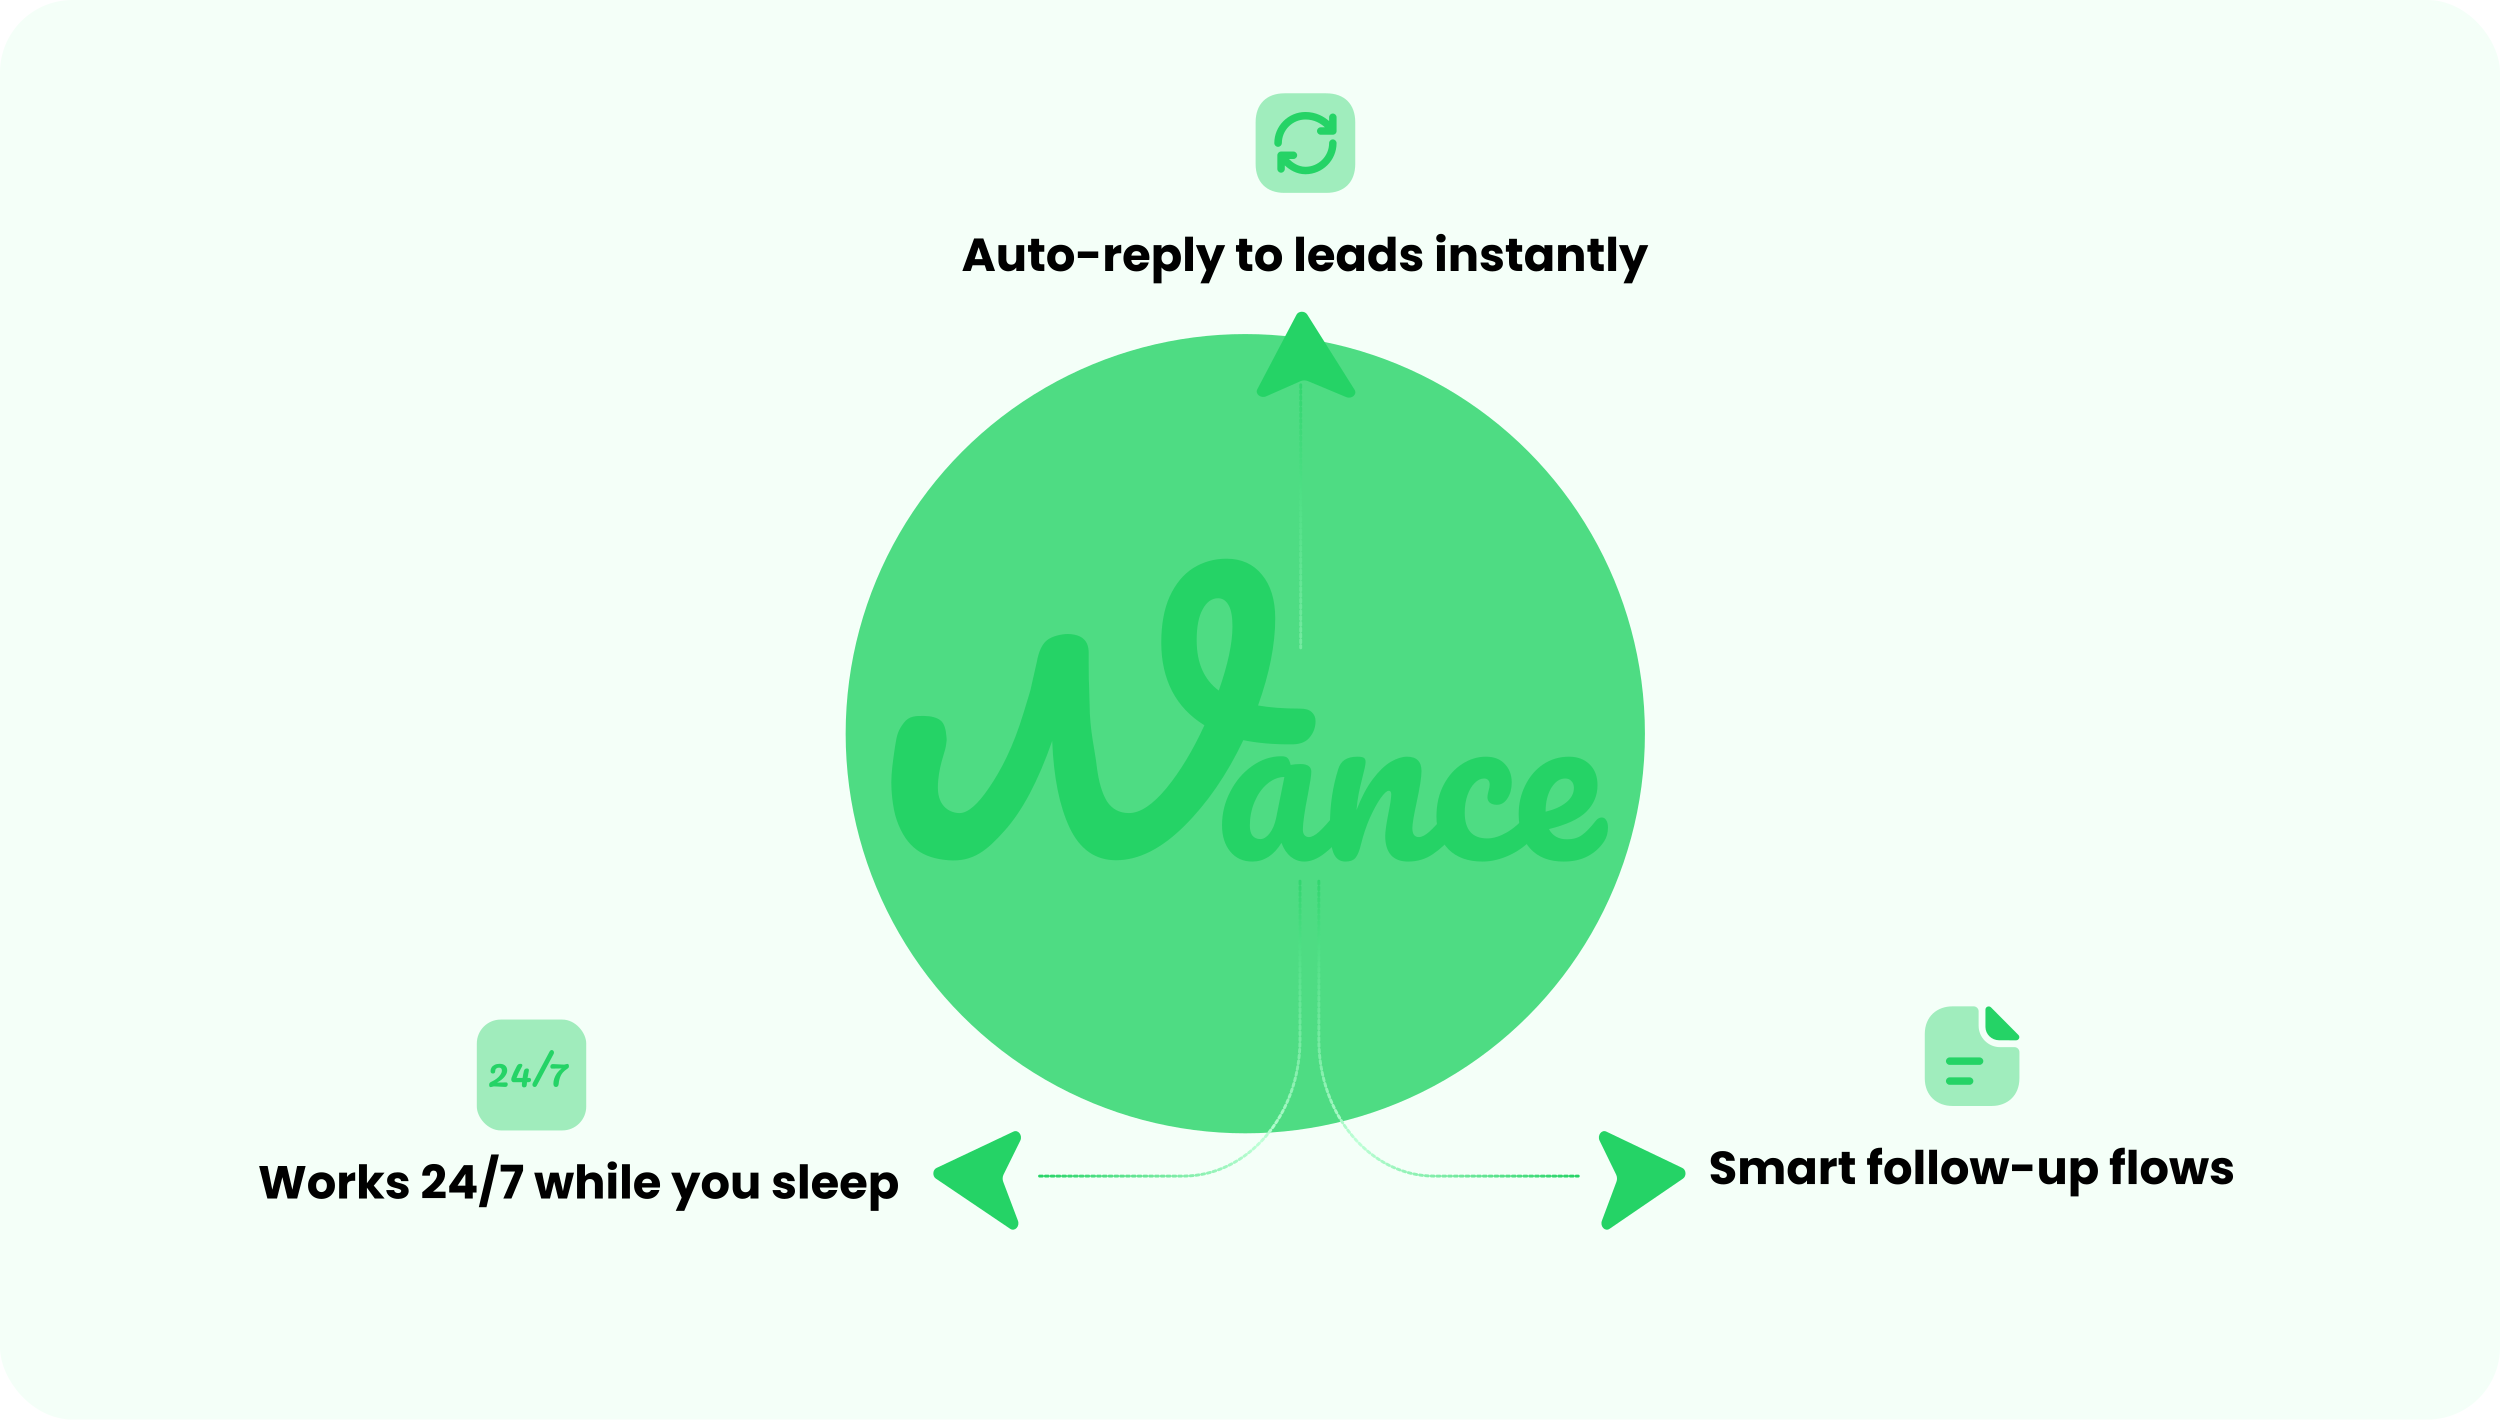
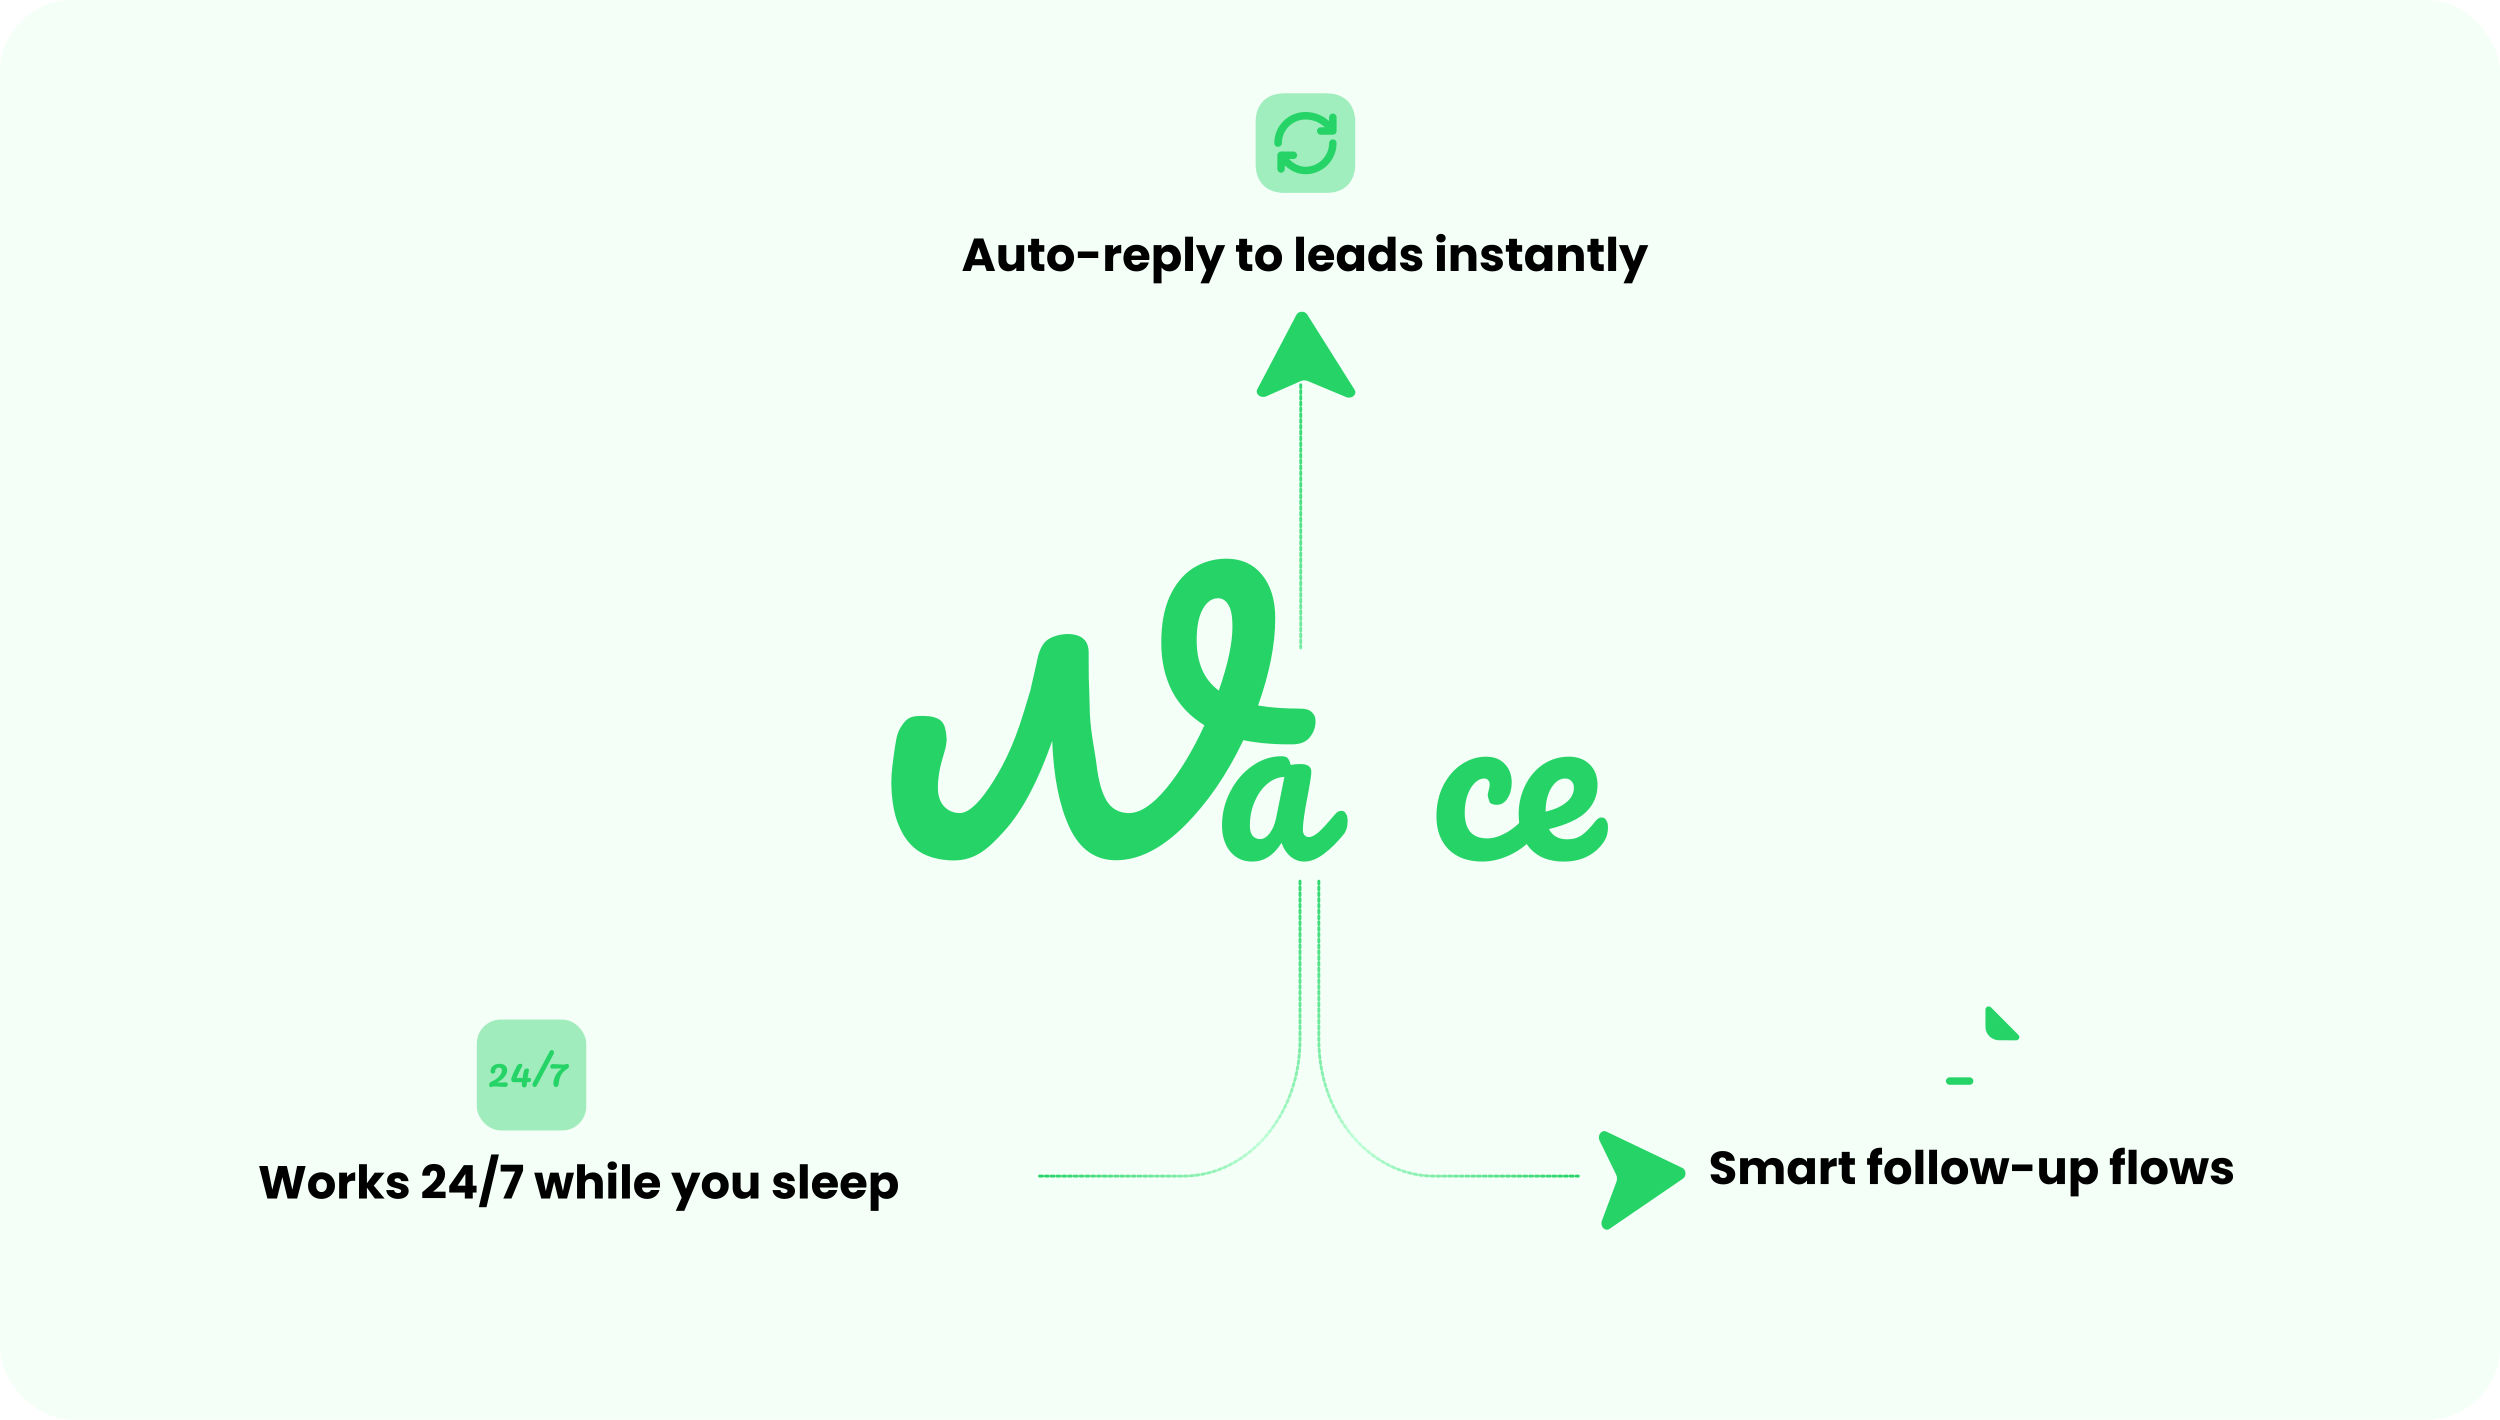
<svg xmlns="http://www.w3.org/2000/svg" width="3450" height="1959" viewBox="0 0 3450 1959" fill="none">
  <g clip-path="url(#clip0_163_38)">
    <rect width="3450" height="1959" rx="100" fill="#F4FFF8" />
    <g filter="url(#filter0_f_163_38)">
-       <circle cx="1718.5" cy="1012.5" r="551.5" fill="#25D366" fill-opacity="0.8" />
-     </g>
+       </g>
    <path d="M1794.18 977.88C1801.6 977.88 1806.92 979.476 1810.15 982.669C1813.7 985.861 1815.47 990.012 1815.47 995.12C1815.47 1003.42 1812.89 1010.76 1807.73 1017.15C1802.89 1023.53 1795.15 1026.89 1784.5 1027.21C1759.01 1027.52 1736.11 1025.61 1715.78 1021.46C1693.2 1069.03 1665.94 1108.62 1634 1140.22C1602.38 1171.51 1571.09 1187.15 1540.11 1187.15C1511.72 1187.15 1490.43 1172.31 1476.24 1142.62C1462.04 1112.61 1453.97 1072.54 1452.04 1022.42C1432.68 1077.97 1410.74 1119.31 1386.22 1146.45C1362.03 1173.59 1342.85 1189.82 1308.79 1187.15C1273.88 1184.42 1250.97 1169.81 1237.72 1132.42C1230.77 1112.79 1230 1086.58 1230 1079.65C1230 1065.78 1232.29 1049.67 1235.08 1030.63C1237.72 1012.53 1239.92 1007.37 1247.18 997.59C1254.43 987.812 1263.97 987.837 1275.73 988.012C1284.75 988.147 1292.83 990.088 1297.99 994.238C1303.47 998.388 1305.44 1007.64 1306.15 1017.09C1306.53 1022.19 1306.6 1021.66 1305.25 1030.15C1303.89 1038.65 1294.28 1060.3 1294.28 1087.07C1294.28 1113.83 1311.7 1122.03 1324.28 1122.03C1335.57 1122.03 1349.12 1110.37 1364.93 1087.07C1381.06 1063.44 1398.21 1031.34 1412.84 982.669C1427.47 933.994 1417.07 972.141 1430.76 913.709C1433.34 899.023 1438.01 888.966 1444.79 883.539C1451.89 877.792 1465.07 874.919 1473.34 874.919C1481.61 874.919 1490.6 877.154 1495.12 881.623C1499.96 885.774 1502.38 892.159 1502.38 900.779C1502.38 905.887 1502.38 900.779 1502.38 913.709C1502.38 949.899 1502.38 920.122 1503.68 972.141C1503.68 1007.58 1511.24 1036.3 1513.5 1057.38C1516.08 1078.45 1520.76 1094.57 1527.53 1105.74C1534.63 1116.6 1544.79 1122.03 1558.02 1122.03C1573.51 1122.03 1590.77 1110.53 1609.8 1087.55C1628.84 1064.24 1646.26 1035.35 1662.07 1000.87C1642.39 988.735 1627.55 973.091 1617.54 953.935C1607.54 934.461 1602.54 912.113 1602.54 886.891C1602.54 861.67 1606.41 840.439 1614.16 823.199C1622.22 805.64 1633.03 792.55 1646.58 783.93C1660.45 775.31 1675.78 771 1692.55 771C1713.2 771 1729.49 778.343 1741.43 793.029C1753.69 807.715 1759.82 827.828 1759.82 853.369C1759.82 889.445 1751.92 929.512 1736.11 973.57C1752.56 976.443 1771.92 977.88 1794.18 977.88ZM1651.42 883.539C1651.42 914.826 1661.58 937.973 1681.91 952.978C1694.49 917.221 1700.78 887.689 1700.78 864.383C1700.78 850.974 1699.01 841.237 1695.46 835.171C1691.91 828.786 1687.07 825.593 1680.94 825.593C1672.23 825.593 1665.13 830.701 1659.65 840.918C1654.16 850.815 1651.42 865.022 1651.42 883.539Z" fill="#25D366" />
    <path d="M2210.39 1128.12C2213.06 1128.12 2215.11 1129.35 2216.54 1131.81C2218.18 1134.27 2219 1137.65 2219 1141.95C2219 1149.33 2217.26 1155.68 2213.78 1161.01C2208.04 1169.82 2200.46 1176.68 2191.03 1181.6C2181.81 1186.52 2170.75 1188.98 2157.84 1188.98C2138.17 1188.98 2122.91 1183.14 2112.05 1171.46C2101.19 1159.57 2095.76 1143.59 2095.76 1123.51C2095.76 1109.38 2098.73 1096.26 2104.67 1084.17C2110.61 1071.88 2118.81 1062.15 2129.26 1054.98C2139.91 1047.81 2151.9 1044.22 2165.22 1044.22C2177.1 1044.22 2186.63 1047.81 2193.8 1054.98C2200.97 1061.94 2204.56 1071.47 2204.56 1083.56C2204.56 1097.7 2199.43 1109.89 2189.19 1120.13C2179.15 1130.17 2161.94 1138.16 2137.56 1144.11C2142.47 1153.53 2150.77 1158.24 2162.45 1158.24C2170.85 1158.24 2177.71 1156.3 2183.04 1152.4C2188.57 1148.51 2194.93 1141.95 2202.1 1132.73C2204.56 1129.66 2207.32 1128.12 2210.39 1128.12ZM2159.99 1074.34C2152.41 1074.34 2145.96 1078.75 2140.63 1087.56C2135.51 1096.37 2132.95 1107.02 2132.95 1119.52V1120.13C2145.03 1117.26 2154.56 1112.96 2161.53 1107.22C2168.49 1101.49 2171.98 1094.83 2171.98 1087.25C2171.98 1083.36 2170.85 1080.28 2168.6 1078.03C2166.55 1075.57 2163.68 1074.34 2159.99 1074.34Z" fill="#25D366" />
-     <path d="M2045.92 1188.98C2025.84 1188.98 2010.17 1183.34 1998.9 1172.07C1987.83 1160.6 1982.3 1145.54 1982.3 1126.89C1982.3 1110.3 1985.58 1095.75 1992.14 1083.25C1998.69 1070.75 2007.2 1061.12 2017.64 1054.36C2028.09 1047.6 2039.06 1044.22 2050.53 1044.22C2061.8 1044.22 2070.51 1047.6 2076.65 1054.36C2083 1060.92 2086.18 1069.42 2086.18 1079.87C2086.18 1088.48 2084.23 1095.75 2080.34 1101.69C2076.65 1107.63 2071.74 1110.61 2065.59 1110.61C2061.7 1110.61 2058.52 1109.68 2056.06 1107.84C2053.81 1106 2052.68 1103.43 2052.68 1100.16C2052.68 1098.72 2052.89 1097.08 2053.3 1095.24C2053.71 1093.39 2054.01 1092.06 2054.22 1091.24C2055.24 1088.17 2055.75 1085.3 2055.75 1082.64C2055.75 1079.97 2055.04 1077.93 2053.6 1076.49C2052.37 1075.06 2050.53 1074.34 2048.07 1074.34C2043.36 1074.34 2038.95 1076.49 2034.86 1080.79C2030.76 1084.89 2027.48 1090.53 2025.02 1097.7C2022.56 1104.87 2021.33 1112.76 2021.33 1121.36C2021.33 1145.13 2031.68 1157.01 2052.37 1157.01C2060.77 1157.01 2069.79 1154.25 2079.42 1148.72C2089.25 1142.98 2098.88 1134.48 2108.31 1123.21C2110.77 1120.34 2113.53 1118.9 2116.61 1118.9C2119.27 1118.9 2121.32 1120.13 2122.75 1122.59C2124.39 1125.05 2125.21 1128.43 2125.21 1132.73C2125.21 1140.52 2123.27 1146.87 2119.37 1151.79C2109.74 1163.67 2098.17 1172.89 2084.64 1179.45C2071.33 1185.8 2058.42 1188.98 2045.92 1188.98Z" fill="#25D366" />
-     <path d="M1856.57 1188.98C1848.79 1188.98 1843.25 1184.88 1839.98 1176.68C1836.9 1168.49 1835.37 1155.37 1835.37 1137.34C1835.37 1110.71 1839.16 1085.4 1846.74 1061.43C1848.58 1055.49 1851.55 1051.19 1855.65 1048.52C1859.95 1045.66 1865.89 1044.22 1873.48 1044.22C1877.57 1044.22 1880.44 1044.73 1882.08 1045.76C1883.72 1046.78 1884.54 1048.73 1884.54 1051.6C1884.54 1054.88 1883 1062.25 1879.93 1073.73C1877.88 1081.92 1876.24 1089.09 1875.01 1095.24C1873.78 1101.39 1872.76 1108.97 1871.94 1117.98C1878.7 1100.36 1886.28 1086.02 1894.68 1074.95C1903.08 1063.89 1911.28 1056 1919.27 1051.29C1927.46 1046.58 1934.94 1044.22 1941.7 1044.22C1955.02 1044.22 1961.68 1050.88 1961.68 1064.2C1961.68 1072.19 1959.43 1086.63 1954.92 1107.53C1951.03 1125.36 1949.08 1137.14 1949.08 1142.88C1949.08 1151.07 1952.05 1155.17 1957.99 1155.17C1962.09 1155.17 1966.91 1152.71 1972.44 1147.79C1978.17 1142.67 1985.76 1134.48 1995.18 1123.21C1997.64 1120.34 2000.41 1118.9 2003.48 1118.9C2006.14 1118.9 2008.19 1120.13 2009.63 1122.59C2011.26 1125.05 2012.08 1128.43 2012.08 1132.73C2012.08 1140.93 2010.14 1147.28 2006.24 1151.79C1997.43 1162.65 1987.91 1171.56 1977.66 1178.53C1967.62 1185.49 1956.15 1188.98 1943.24 1188.98C1932.79 1188.98 1924.9 1186.01 1919.58 1180.06C1914.25 1173.92 1911.59 1165.11 1911.59 1153.63C1911.59 1147.9 1913.02 1137.65 1915.89 1122.9C1918.55 1109.99 1919.88 1101.08 1919.88 1096.16C1919.88 1092.88 1918.76 1091.24 1916.5 1091.24C1913.84 1091.24 1910.05 1094.73 1905.13 1101.69C1900.42 1108.45 1895.5 1117.47 1890.38 1128.74C1885.46 1140.01 1881.47 1151.89 1878.39 1164.39C1876.14 1174.02 1873.48 1180.58 1870.4 1184.06C1867.53 1187.34 1862.92 1188.98 1856.57 1188.98Z" fill="#25D366" />
+     <path d="M2045.92 1188.98C2025.84 1188.98 2010.17 1183.34 1998.9 1172.07C1987.83 1160.6 1982.3 1145.54 1982.3 1126.89C1982.3 1110.3 1985.58 1095.75 1992.14 1083.25C1998.69 1070.75 2007.2 1061.12 2017.64 1054.36C2028.09 1047.6 2039.06 1044.22 2050.53 1044.22C2061.8 1044.22 2070.51 1047.6 2076.65 1054.36C2083 1060.92 2086.18 1069.42 2086.18 1079.87C2086.18 1088.48 2084.23 1095.75 2080.34 1101.69C2076.65 1107.63 2071.74 1110.61 2065.59 1110.61C2061.7 1110.61 2058.52 1109.68 2056.06 1107.84C2052.68 1098.72 2052.89 1097.08 2053.3 1095.24C2053.71 1093.39 2054.01 1092.06 2054.22 1091.24C2055.24 1088.17 2055.75 1085.3 2055.75 1082.64C2055.75 1079.97 2055.04 1077.93 2053.6 1076.49C2052.37 1075.06 2050.53 1074.34 2048.07 1074.34C2043.36 1074.34 2038.95 1076.49 2034.86 1080.79C2030.76 1084.89 2027.48 1090.53 2025.02 1097.7C2022.56 1104.87 2021.33 1112.76 2021.33 1121.36C2021.33 1145.13 2031.68 1157.01 2052.37 1157.01C2060.77 1157.01 2069.79 1154.25 2079.42 1148.72C2089.25 1142.98 2098.88 1134.48 2108.31 1123.21C2110.77 1120.34 2113.53 1118.9 2116.61 1118.9C2119.27 1118.9 2121.32 1120.13 2122.75 1122.59C2124.39 1125.05 2125.21 1128.43 2125.21 1132.73C2125.21 1140.52 2123.27 1146.87 2119.37 1151.79C2109.74 1163.67 2098.17 1172.89 2084.64 1179.45C2071.33 1185.8 2058.42 1188.98 2045.92 1188.98Z" fill="#25D366" />
    <path d="M1728.19 1188.98C1715.49 1188.98 1705.35 1184.37 1697.76 1175.15C1690.18 1165.93 1686.39 1153.84 1686.39 1138.88C1686.39 1122.49 1690.18 1107.02 1697.76 1092.47C1705.35 1077.72 1715.38 1065.94 1727.88 1057.13C1740.59 1048.11 1754.01 1043.61 1768.14 1043.61C1772.65 1043.61 1775.62 1044.53 1777.06 1046.37C1778.7 1048.01 1780.03 1051.08 1781.05 1055.59C1785.36 1054.77 1789.86 1054.36 1794.58 1054.36C1804.61 1054.36 1809.63 1057.95 1809.63 1065.12C1809.63 1069.42 1808.1 1079.67 1805.02 1095.85C1800.31 1119.42 1797.96 1135.81 1797.96 1145.03C1797.96 1148.1 1798.67 1150.56 1800.11 1152.4C1801.75 1154.25 1803.8 1155.17 1806.25 1155.17C1810.15 1155.17 1814.86 1152.71 1820.39 1147.79C1825.92 1142.67 1833.4 1134.48 1842.83 1123.21C1845.29 1120.34 1848.05 1118.9 1851.12 1118.9C1853.79 1118.9 1855.84 1120.13 1857.27 1122.59C1858.91 1125.05 1859.73 1128.43 1859.73 1132.73C1859.73 1140.93 1857.78 1147.28 1853.89 1151.79C1845.49 1162.24 1836.58 1171.05 1827.15 1178.22C1817.73 1185.39 1808.61 1188.98 1799.8 1188.98C1793.04 1188.98 1786.79 1186.72 1781.05 1182.21C1775.52 1177.5 1771.32 1171.15 1768.45 1163.16C1757.8 1180.37 1744.38 1188.98 1728.19 1188.98ZM1739.25 1157.94C1743.76 1157.94 1748.06 1155.27 1752.16 1149.94C1756.26 1144.62 1759.23 1137.55 1761.08 1128.74L1772.45 1072.19C1763.84 1072.39 1755.85 1075.67 1748.47 1082.02C1741.3 1088.17 1735.57 1096.37 1731.26 1106.61C1726.96 1116.85 1724.81 1127.71 1724.81 1139.19C1724.81 1145.54 1726.04 1150.25 1728.5 1153.33C1731.16 1156.4 1734.75 1157.94 1739.25 1157.94Z" fill="#25D366" />
    <path opacity="0.4" d="M1870.25 168.694V226.238C1870.25 251.263 1855.33 266.181 1830.31 266.181H1772.69C1747.67 266.25 1732.75 251.331 1732.75 226.306V168.694C1732.75 143.669 1747.67 128.75 1772.69 128.75H1830.24C1855.33 128.75 1870.25 143.669 1870.25 168.694Z" fill="#25D366" />
    <path d="M1801.5 240.469C1789.19 240.469 1779.57 234.35 1773.04 228.3V233.181C1773.04 236 1770.7 238.338 1767.88 238.338C1765.06 238.338 1762.73 236 1762.73 233.181V214.275C1762.73 211.456 1765.06 209.119 1767.88 209.119H1784.93C1787.75 209.119 1790.09 211.456 1790.09 214.275C1790.09 217.094 1787.75 219.431 1784.93 219.431H1778.74C1783.83 224.519 1791.74 230.156 1801.5 230.156C1819.51 230.156 1834.16 215.513 1834.16 197.5C1834.16 194.681 1836.49 192.344 1839.31 192.344C1842.13 192.344 1844.47 194.681 1844.47 197.5C1844.47 221.219 1825.22 240.469 1801.5 240.469ZM1763.69 202.656C1760.87 202.656 1758.53 200.319 1758.53 197.5C1758.53 173.781 1777.78 154.531 1801.5 154.531C1816.28 154.531 1827.14 160.925 1834.16 167.044V161.819C1834.16 159 1836.49 156.662 1839.31 156.662C1842.13 156.662 1844.47 159 1844.47 161.819V180.656C1844.47 180.863 1844.47 181.069 1844.47 181.206C1844.4 181.963 1844.19 182.65 1843.85 183.269C1843.51 183.888 1843.03 184.438 1842.41 184.919C1841.93 185.263 1841.37 185.538 1840.76 185.744C1840.27 185.881 1839.79 185.95 1839.31 185.95H1822.61C1819.79 185.95 1817.45 183.612 1817.45 180.794C1817.45 177.975 1819.79 175.637 1822.61 175.637H1828.31C1822.81 170.55 1813.94 164.913 1801.64 164.913C1783.63 164.913 1768.98 179.556 1768.98 197.569C1768.84 200.319 1766.51 202.656 1763.69 202.656Z" fill="#25D366" />
    <path d="M1358.94 366.064H1342.17L1339.48 374H1328.02L1344.28 329.072H1356.95L1373.21 374H1361.62L1358.94 366.064ZM1356.12 357.616L1350.55 341.168L1345.05 357.616H1356.12ZM1413.42 338.288V374H1402.48V369.136C1401.37 370.715 1399.85 371.995 1397.93 372.976C1396.05 373.915 1393.96 374.384 1391.66 374.384C1388.93 374.384 1386.52 373.787 1384.43 372.592C1382.34 371.355 1380.72 369.584 1379.56 367.28C1378.41 364.976 1377.84 362.267 1377.84 359.152V338.288H1388.72V357.68C1388.72 360.069 1389.33 361.925 1390.57 363.248C1391.81 364.571 1393.47 365.232 1395.56 365.232C1397.7 365.232 1399.38 364.571 1400.62 363.248C1401.86 361.925 1402.48 360.069 1402.48 357.68V338.288H1413.42ZM1441.18 364.72V374H1435.62C1431.65 374 1428.56 373.04 1426.34 371.12C1424.12 369.157 1423.01 365.979 1423.01 361.584V347.376H1418.66V338.288H1423.01V329.584H1433.95V338.288H1441.12V347.376H1433.95V361.712C1433.95 362.779 1434.21 363.547 1434.72 364.016C1435.23 364.485 1436.09 364.72 1437.28 364.72H1441.18ZM1463.54 374.512C1460.04 374.512 1456.88 373.765 1454.06 372.272C1451.29 370.779 1449.09 368.645 1447.47 365.872C1445.89 363.099 1445.1 359.856 1445.1 356.144C1445.1 352.475 1445.92 349.253 1447.54 346.48C1449.16 343.664 1451.38 341.509 1454.19 340.016C1457.01 338.523 1460.17 337.776 1463.66 337.776C1467.16 337.776 1470.32 338.523 1473.14 340.016C1475.95 341.509 1478.17 343.664 1479.79 346.48C1481.41 349.253 1482.22 352.475 1482.22 356.144C1482.22 359.813 1481.39 363.056 1479.73 365.872C1478.11 368.645 1475.87 370.779 1473.01 372.272C1470.19 373.765 1467.04 374.512 1463.54 374.512ZM1463.54 365.04C1465.63 365.04 1467.4 364.272 1468.85 362.736C1470.34 361.2 1471.09 359.003 1471.09 356.144C1471.09 353.285 1470.36 351.088 1468.91 349.552C1467.5 348.016 1465.76 347.248 1463.66 347.248C1461.53 347.248 1459.76 348.016 1458.35 349.552C1456.94 351.045 1456.24 353.243 1456.24 356.144C1456.24 359.003 1456.92 361.2 1458.29 362.736C1459.7 364.272 1461.45 365.04 1463.54 365.04ZM1515.55 346.992V356.08H1487.39V346.992H1515.55ZM1536.1 344.24C1537.38 342.277 1538.98 340.741 1540.9 339.632C1542.82 338.48 1544.95 337.904 1547.3 337.904V349.488H1544.29C1541.56 349.488 1539.51 350.085 1538.15 351.28C1536.78 352.432 1536.1 354.48 1536.1 357.424V374H1525.16V338.288H1536.1V344.24ZM1586.19 355.568C1586.19 356.592 1586.13 357.659 1586 358.768H1561.23C1561.41 360.987 1562.11 362.693 1563.35 363.888C1564.63 365.04 1566.18 365.616 1568.02 365.616C1570.75 365.616 1572.65 364.464 1573.71 362.16H1585.36C1584.77 364.507 1583.68 366.619 1582.1 368.496C1580.56 370.373 1578.62 371.845 1576.27 372.912C1573.93 373.979 1571.3 374.512 1568.4 374.512C1564.9 374.512 1561.79 373.765 1559.06 372.272C1556.33 370.779 1554.19 368.645 1552.66 365.872C1551.12 363.099 1550.35 359.856 1550.35 356.144C1550.35 352.432 1551.1 349.189 1552.59 346.416C1554.13 343.643 1556.26 341.509 1558.99 340.016C1561.73 338.523 1564.86 337.776 1568.4 337.776C1571.86 337.776 1574.93 338.501 1577.62 339.952C1580.31 341.403 1582.4 343.472 1583.89 346.16C1585.43 348.848 1586.19 351.984 1586.19 355.568ZM1574.99 352.688C1574.99 350.811 1574.35 349.317 1573.07 348.208C1571.79 347.099 1570.19 346.544 1568.27 346.544C1566.44 346.544 1564.88 347.077 1563.6 348.144C1562.37 349.211 1561.6 350.725 1561.3 352.688H1574.99ZM1602.91 343.344C1603.98 341.68 1605.45 340.336 1607.33 339.312C1609.21 338.288 1611.4 337.776 1613.92 337.776C1616.86 337.776 1619.53 338.523 1621.92 340.016C1624.31 341.509 1626.19 343.643 1627.55 346.416C1628.96 349.189 1629.66 352.411 1629.66 356.08C1629.66 359.749 1628.96 362.992 1627.55 365.808C1626.19 368.581 1624.31 370.736 1621.92 372.272C1619.53 373.765 1616.86 374.512 1613.92 374.512C1611.45 374.512 1609.25 374 1607.33 372.976C1605.45 371.952 1603.98 370.629 1602.91 369.008V391.024H1591.97V338.288H1602.91V343.344ZM1618.53 356.08C1618.53 353.349 1617.76 351.216 1616.22 349.68C1614.73 348.101 1612.87 347.312 1610.66 347.312C1608.48 347.312 1606.62 348.101 1605.09 349.68C1603.59 351.259 1602.85 353.413 1602.85 356.144C1602.85 358.875 1603.59 361.029 1605.09 362.608C1606.62 364.187 1608.48 364.976 1610.66 364.976C1612.83 364.976 1614.69 364.187 1616.22 362.608C1617.76 360.987 1618.53 358.811 1618.53 356.08ZM1646.35 326.64V374H1635.41V326.64H1646.35ZM1690.76 338.288L1668.36 390.96H1656.58L1664.78 372.784L1650.25 338.288H1662.47L1670.73 360.624L1678.92 338.288H1690.76ZM1728.18 364.72V374H1722.62C1718.65 374 1715.56 373.04 1713.34 371.12C1711.12 369.157 1710.01 365.979 1710.01 361.584V347.376H1705.66V338.288H1710.01V329.584H1720.95V338.288H1728.12V347.376H1720.95V361.712C1720.95 362.779 1721.21 363.547 1721.72 364.016C1722.23 364.485 1723.09 364.72 1724.28 364.72H1728.18ZM1750.54 374.512C1747.04 374.512 1743.88 373.765 1741.06 372.272C1738.29 370.779 1736.09 368.645 1734.47 365.872C1732.89 363.099 1732.1 359.856 1732.1 356.144C1732.1 352.475 1732.92 349.253 1734.54 346.48C1736.16 343.664 1738.38 341.509 1741.19 340.016C1744.01 338.523 1747.17 337.776 1750.66 337.776C1754.16 337.776 1757.32 338.523 1760.14 340.016C1762.95 341.509 1765.17 343.664 1766.79 346.48C1768.41 349.253 1769.22 352.475 1769.22 356.144C1769.22 359.813 1768.39 363.056 1766.73 365.872C1765.11 368.645 1762.87 370.779 1760.01 372.272C1757.19 373.765 1754.04 374.512 1750.54 374.512ZM1750.54 365.04C1752.63 365.04 1754.4 364.272 1755.85 362.736C1757.34 361.2 1758.09 359.003 1758.09 356.144C1758.09 353.285 1757.36 351.088 1755.91 349.552C1754.5 348.016 1752.76 347.248 1750.66 347.248C1748.53 347.248 1746.76 348.016 1745.35 349.552C1743.94 351.045 1743.24 353.243 1743.24 356.144C1743.24 359.003 1743.92 361.2 1745.29 362.736C1746.7 364.272 1748.45 365.04 1750.54 365.04ZM1799.54 326.64V374H1788.59V326.64H1799.54ZM1841.13 355.568C1841.13 356.592 1841.07 357.659 1840.94 358.768H1816.17C1816.34 360.987 1817.05 362.693 1818.28 363.888C1819.56 365.04 1821.12 365.616 1822.96 365.616C1825.69 365.616 1827.59 364.464 1828.65 362.16H1840.3C1839.7 364.507 1838.61 366.619 1837.04 368.496C1835.5 370.373 1833.56 371.845 1831.21 372.912C1828.87 373.979 1826.24 374.512 1823.34 374.512C1819.84 374.512 1816.73 373.765 1814 372.272C1811.27 370.779 1809.13 368.645 1807.6 365.872C1806.06 363.099 1805.29 359.856 1805.29 356.144C1805.29 352.432 1806.04 349.189 1807.53 346.416C1809.07 343.643 1811.2 341.509 1813.93 340.016C1816.66 338.523 1819.8 337.776 1823.34 337.776C1826.8 337.776 1829.87 338.501 1832.56 339.952C1835.24 341.403 1837.33 343.472 1838.83 346.16C1840.36 348.848 1841.13 351.984 1841.13 355.568ZM1829.93 352.688C1829.93 350.811 1829.29 349.317 1828.01 348.208C1826.73 347.099 1825.13 346.544 1823.21 346.544C1821.38 346.544 1819.82 347.077 1818.54 348.144C1817.3 349.211 1816.53 350.725 1816.24 352.688H1829.93ZM1844.73 356.08C1844.73 352.411 1845.41 349.189 1846.78 346.416C1848.19 343.643 1850.08 341.509 1852.47 340.016C1854.86 338.523 1857.53 337.776 1860.47 337.776C1862.99 337.776 1865.19 338.288 1867.07 339.312C1868.99 340.336 1870.46 341.68 1871.48 343.344V338.288H1882.43V374H1871.48V368.944C1870.41 370.608 1868.92 371.952 1867 372.976C1865.12 374 1862.93 374.512 1860.41 374.512C1857.51 374.512 1854.86 373.765 1852.47 372.272C1850.08 370.736 1848.19 368.581 1846.78 365.808C1845.41 362.992 1844.73 359.749 1844.73 356.08ZM1871.48 356.144C1871.48 353.413 1870.71 351.259 1869.18 349.68C1867.68 348.101 1865.85 347.312 1863.67 347.312C1861.5 347.312 1859.64 348.101 1858.11 349.68C1856.61 351.216 1855.87 353.349 1855.87 356.08C1855.87 358.811 1856.61 360.987 1858.11 362.608C1859.64 364.187 1861.5 364.976 1863.67 364.976C1865.85 364.976 1867.68 364.187 1869.18 362.608C1870.71 361.029 1871.48 358.875 1871.48 356.144ZM1888.17 356.08C1888.17 352.411 1888.85 349.189 1890.22 346.416C1891.62 343.643 1893.52 341.509 1895.91 340.016C1898.3 338.523 1900.97 337.776 1903.91 337.776C1906.26 337.776 1908.39 338.267 1910.31 339.248C1912.27 340.229 1913.81 341.552 1914.92 343.216V326.64H1925.86V374H1914.92V368.88C1913.9 370.587 1912.42 371.952 1910.5 372.976C1908.63 374 1906.43 374.512 1903.91 374.512C1900.97 374.512 1898.3 373.765 1895.91 372.272C1893.52 370.736 1891.62 368.581 1890.22 365.808C1888.85 362.992 1888.17 359.749 1888.17 356.08ZM1914.92 356.144C1914.92 353.413 1914.15 351.259 1912.62 349.68C1911.12 348.101 1909.29 347.312 1907.11 347.312C1904.94 347.312 1903.08 348.101 1901.54 349.68C1900.05 351.216 1899.3 353.349 1899.3 356.08C1899.3 358.811 1900.05 360.987 1901.54 362.608C1903.08 364.187 1904.94 364.976 1907.11 364.976C1909.29 364.976 1911.12 364.187 1912.62 362.608C1914.15 361.029 1914.92 358.875 1914.92 356.144ZM1948.31 374.512C1945.19 374.512 1942.42 373.979 1939.99 372.912C1937.56 371.845 1935.64 370.395 1934.23 368.56C1932.82 366.683 1932.03 364.592 1931.86 362.288H1942.68C1942.8 363.525 1943.38 364.528 1944.4 365.296C1945.43 366.064 1946.69 366.448 1948.18 366.448C1949.55 366.448 1950.59 366.192 1951.32 365.68C1952.08 365.125 1952.47 364.421 1952.47 363.568C1952.47 362.544 1951.94 361.797 1950.87 361.328C1949.8 360.816 1948.07 360.261 1945.68 359.664C1943.12 359.067 1940.99 358.448 1939.28 357.808C1937.58 357.125 1936.11 356.08 1934.87 354.672C1933.63 353.221 1933.01 351.28 1933.01 348.848C1933.01 346.8 1933.57 344.944 1934.68 343.28C1935.83 341.573 1937.49 340.229 1939.67 339.248C1941.89 338.267 1944.51 337.776 1947.54 337.776C1952.02 337.776 1955.54 338.885 1958.1 341.104C1960.7 343.323 1962.2 346.267 1962.58 349.936H1952.47C1952.3 348.699 1951.74 347.717 1950.8 346.992C1949.91 346.267 1948.71 345.904 1947.22 345.904C1945.94 345.904 1944.96 346.16 1944.28 346.672C1943.59 347.141 1943.25 347.803 1943.25 348.656C1943.25 349.68 1943.79 350.448 1944.85 350.96C1945.96 351.472 1947.67 351.984 1949.97 352.496C1952.62 353.179 1954.77 353.861 1956.44 354.544C1958.1 355.184 1959.55 356.251 1960.79 357.744C1962.07 359.195 1962.73 361.157 1962.77 363.632C1962.77 365.723 1962.18 367.6 1960.98 369.264C1959.83 370.885 1958.14 372.165 1955.92 373.104C1953.75 374.043 1951.21 374.512 1948.31 374.512ZM1988.53 334.576C1986.61 334.576 1985.04 334.021 1983.8 332.912C1982.6 331.76 1982.01 330.352 1982.01 328.688C1982.01 326.981 1982.6 325.573 1983.8 324.464C1985.04 323.312 1986.61 322.736 1988.53 322.736C1990.41 322.736 1991.95 323.312 1993.14 324.464C1994.38 325.573 1995 326.981 1995 328.688C1995 330.352 1994.38 331.76 1993.14 332.912C1991.95 334.021 1990.41 334.576 1988.53 334.576ZM1993.97 338.288V374H1983.03V338.288H1993.97ZM2023.67 337.904C2027.85 337.904 2031.17 339.269 2033.65 342C2036.17 344.688 2037.43 348.4 2037.43 353.136V374H2026.55V354.608C2026.55 352.219 2025.93 350.363 2024.69 349.04C2023.45 347.717 2021.79 347.056 2019.7 347.056C2017.61 347.056 2015.94 347.717 2014.71 349.04C2013.47 350.363 2012.85 352.219 2012.85 354.608V374H2001.91V338.288H2012.85V343.024C2013.96 341.445 2015.45 340.208 2017.33 339.312C2019.21 338.373 2021.32 337.904 2023.67 337.904ZM2059.56 374.512C2056.44 374.512 2053.67 373.979 2051.24 372.912C2048.81 371.845 2046.89 370.395 2045.48 368.56C2044.07 366.683 2043.28 364.592 2043.11 362.288H2053.93C2054.05 363.525 2054.63 364.528 2055.65 365.296C2056.68 366.064 2057.94 366.448 2059.43 366.448C2060.8 366.448 2061.84 366.192 2062.57 365.68C2063.33 365.125 2063.72 364.421 2063.72 363.568C2063.72 362.544 2063.19 361.797 2062.12 361.328C2061.05 360.816 2059.32 360.261 2056.93 359.664C2054.37 359.067 2052.24 358.448 2050.53 357.808C2048.83 357.125 2047.36 356.08 2046.12 354.672C2044.88 353.221 2044.26 351.28 2044.26 348.848C2044.26 346.8 2044.82 344.944 2045.93 343.28C2047.08 341.573 2048.74 340.229 2050.92 339.248C2053.14 338.267 2055.76 337.776 2058.79 337.776C2063.27 337.776 2066.79 338.885 2069.35 341.104C2071.95 343.323 2073.45 346.267 2073.83 349.936H2063.72C2063.55 348.699 2062.99 347.717 2062.05 346.992C2061.16 346.267 2059.96 345.904 2058.47 345.904C2057.19 345.904 2056.21 346.16 2055.53 346.672C2054.84 347.141 2054.5 347.803 2054.5 348.656C2054.5 349.68 2055.04 350.448 2056.1 350.96C2057.21 351.472 2058.92 351.984 2061.22 352.496C2063.87 353.179 2066.02 353.861 2067.69 354.544C2069.35 355.184 2070.8 356.251 2072.04 357.744C2073.32 359.195 2073.98 361.157 2074.02 363.632C2074.02 365.723 2073.43 367.6 2072.23 369.264C2071.08 370.885 2069.39 372.165 2067.17 373.104C2065 374.043 2062.46 374.512 2059.56 374.512ZM2100.62 364.72V374H2095.05C2091.09 374 2087.99 373.04 2085.77 371.12C2083.56 369.157 2082.45 365.979 2082.45 361.584V347.376H2078.09V338.288H2082.45V329.584H2093.39V338.288H2100.56V347.376H2093.39V361.712C2093.39 362.779 2093.65 363.547 2094.16 364.016C2094.67 364.485 2095.52 364.72 2096.72 364.72H2100.62ZM2104.54 356.08C2104.54 352.411 2105.22 349.189 2106.59 346.416C2108 343.643 2109.9 341.509 2112.29 340.016C2114.68 338.523 2117.34 337.776 2120.29 337.776C2122.8 337.776 2125 338.288 2126.88 339.312C2128.8 340.336 2130.27 341.68 2131.29 343.344V338.288H2142.24V374H2131.29V368.944C2130.23 370.608 2128.73 371.952 2126.81 372.976C2124.94 374 2122.74 374.512 2120.22 374.512C2117.32 374.512 2114.68 373.765 2112.29 372.272C2109.9 370.736 2108 368.581 2106.59 365.808C2105.22 362.992 2104.54 359.749 2104.54 356.08ZM2131.29 356.144C2131.29 353.413 2130.53 351.259 2128.99 349.68C2127.5 348.101 2125.66 347.312 2123.49 347.312C2121.31 347.312 2119.45 348.101 2117.92 349.68C2116.42 351.216 2115.68 353.349 2115.68 356.08C2115.68 358.811 2116.42 360.987 2117.92 362.608C2119.45 364.187 2121.31 364.976 2123.49 364.976C2125.66 364.976 2127.5 364.187 2128.99 362.608C2130.53 361.029 2131.29 358.875 2131.29 356.144ZM2171.92 337.904C2176.1 337.904 2179.42 339.269 2181.9 342C2184.42 344.688 2185.68 348.4 2185.68 353.136V374H2174.8V354.608C2174.8 352.219 2174.18 350.363 2172.94 349.04C2171.7 347.717 2170.04 347.056 2167.95 347.056C2165.86 347.056 2164.19 347.717 2162.96 349.04C2161.72 350.363 2161.1 352.219 2161.1 354.608V374H2150.16V338.288H2161.1V343.024C2162.21 341.445 2163.7 340.208 2165.58 339.312C2167.46 338.373 2169.57 337.904 2171.92 337.904ZM2213.18 364.72V374H2207.62C2203.65 374 2200.56 373.04 2198.34 371.12C2196.12 369.157 2195.01 365.979 2195.01 361.584V347.376H2190.66V338.288H2195.01V329.584H2205.95V338.288H2213.12V347.376H2205.95V361.712C2205.95 362.779 2206.21 363.547 2206.72 364.016C2207.23 364.485 2208.09 364.72 2209.28 364.72H2213.18ZM2230.22 326.64V374H2219.28V326.64H2230.22ZM2274.64 338.288L2252.24 390.96H2240.46L2248.65 372.784L2234.12 338.288H2246.35L2254.6 360.624L2262.8 338.288H2274.64Z" fill="black" />
    <path d="M2378.22 1634.45C2374.94 1634.45 2371.99 1633.91 2369.39 1632.85C2366.79 1631.78 2364.7 1630.2 2363.12 1628.11C2361.58 1626.02 2360.77 1623.5 2360.69 1620.56H2372.34C2372.51 1622.22 2373.08 1623.5 2374.06 1624.4C2375.05 1625.25 2376.33 1625.68 2377.9 1625.68C2379.53 1625.68 2380.81 1625.32 2381.74 1624.59C2382.68 1623.82 2383.15 1622.78 2383.15 1621.46C2383.15 1620.35 2382.77 1619.43 2382 1618.7C2381.27 1617.98 2380.36 1617.38 2379.25 1616.91C2378.18 1616.44 2376.65 1615.91 2374.64 1615.31C2371.74 1614.42 2369.37 1613.52 2367.54 1612.62C2365.7 1611.73 2364.12 1610.41 2362.8 1608.66C2361.48 1606.91 2360.82 1604.62 2360.82 1601.81C2360.82 1597.63 2362.33 1594.36 2365.36 1592.02C2368.39 1589.63 2372.34 1588.43 2377.2 1588.43C2382.15 1588.43 2386.14 1589.63 2389.17 1592.02C2392.2 1594.36 2393.82 1597.65 2394.03 1601.87H2382.19C2382.11 1600.42 2381.57 1599.29 2380.59 1598.48C2379.61 1597.63 2378.35 1597.2 2376.82 1597.2C2375.49 1597.2 2374.43 1597.56 2373.62 1598.29C2372.81 1598.97 2372.4 1599.97 2372.4 1601.3C2372.4 1602.75 2373.08 1603.88 2374.45 1604.69C2375.81 1605.5 2377.95 1606.37 2380.85 1607.31C2383.75 1608.29 2386.1 1609.23 2387.89 1610.13C2389.72 1611.02 2391.3 1612.33 2392.62 1614.03C2393.95 1615.74 2394.61 1617.94 2394.61 1620.62C2394.61 1623.18 2393.95 1625.51 2392.62 1627.6C2391.34 1629.69 2389.47 1631.35 2386.99 1632.59C2384.52 1633.83 2381.59 1634.45 2378.22 1634.45ZM2446.91 1597.9C2451.35 1597.9 2454.87 1599.25 2457.47 1601.94C2460.12 1604.62 2461.44 1608.36 2461.44 1613.14V1634H2450.56V1614.61C2450.56 1612.3 2449.94 1610.53 2448.7 1609.3C2447.51 1608.02 2445.84 1607.38 2443.71 1607.38C2441.58 1607.38 2439.89 1608.02 2438.66 1609.3C2437.46 1610.53 2436.86 1612.3 2436.86 1614.61V1634H2425.98V1614.61C2425.98 1612.3 2425.36 1610.53 2424.13 1609.3C2422.93 1608.02 2421.27 1607.38 2419.14 1607.38C2417 1607.38 2415.32 1608.02 2414.08 1609.3C2412.88 1610.53 2412.29 1612.3 2412.29 1614.61V1634H2401.34V1598.29H2412.29V1602.77C2413.4 1601.27 2414.85 1600.1 2416.64 1599.25C2418.43 1598.35 2420.46 1597.9 2422.72 1597.9C2425.41 1597.9 2427.8 1598.48 2429.89 1599.63C2432.02 1600.78 2433.68 1602.43 2434.88 1604.56C2436.12 1602.6 2437.8 1601 2439.94 1599.76C2442.07 1598.52 2444.39 1597.9 2446.91 1597.9ZM2466.92 1616.08C2466.92 1612.41 2467.6 1609.19 2468.97 1606.42C2470.37 1603.64 2472.27 1601.51 2474.66 1600.02C2477.05 1598.52 2479.72 1597.78 2482.66 1597.78C2485.18 1597.78 2487.38 1598.29 2489.25 1599.31C2491.17 1600.34 2492.65 1601.68 2493.67 1603.34V1598.29H2504.61V1634H2493.67V1628.94C2492.6 1630.61 2491.11 1631.95 2489.19 1632.98C2487.31 1634 2485.11 1634.51 2482.6 1634.51C2479.7 1634.51 2477.05 1633.77 2474.66 1632.27C2472.27 1630.74 2470.37 1628.58 2468.97 1625.81C2467.6 1622.99 2466.92 1619.75 2466.92 1616.08ZM2493.67 1616.14C2493.67 1613.41 2492.9 1611.26 2491.37 1609.68C2489.87 1608.1 2488.04 1607.31 2485.86 1607.31C2483.69 1607.31 2481.83 1608.1 2480.29 1609.68C2478.8 1611.22 2478.05 1613.35 2478.05 1616.08C2478.05 1618.81 2478.8 1620.99 2480.29 1622.61C2481.83 1624.19 2483.69 1624.98 2485.86 1624.98C2488.04 1624.98 2489.87 1624.19 2491.37 1622.61C2492.9 1621.03 2493.67 1618.87 2493.67 1616.14ZM2523.47 1604.24C2524.75 1602.28 2526.35 1600.74 2528.27 1599.63C2530.19 1598.48 2532.33 1597.9 2534.67 1597.9V1609.49H2531.67C2528.94 1609.49 2526.89 1610.09 2525.52 1611.28C2524.16 1612.43 2523.47 1614.48 2523.47 1617.42V1634H2512.53V1598.29H2523.47V1604.24ZM2559.81 1624.72V1634H2554.24C2550.27 1634 2547.18 1633.04 2544.96 1631.12C2542.74 1629.16 2541.63 1625.98 2541.63 1621.58V1607.38H2537.28V1598.29H2541.63V1589.58H2552.58V1598.29H2559.75V1607.38H2552.58V1621.71C2552.58 1622.78 2552.83 1623.55 2553.35 1624.02C2553.86 1624.49 2554.71 1624.72 2555.91 1624.72H2559.81ZM2597.39 1607.38H2591.5V1634H2580.56V1607.38H2576.59V1598.29H2580.56V1597.26C2580.56 1592.87 2581.81 1589.54 2584.33 1587.28C2586.85 1584.98 2590.54 1583.82 2595.4 1583.82C2596.21 1583.82 2596.81 1583.85 2597.2 1583.89V1593.17C2595.11 1593.04 2593.63 1593.34 2592.78 1594.06C2591.93 1594.79 2591.5 1596.09 2591.5 1597.97V1598.29H2597.39V1607.38ZM2618.79 1634.51C2615.29 1634.51 2612.13 1633.77 2609.31 1632.27C2606.54 1630.78 2604.34 1628.65 2602.72 1625.87C2601.14 1623.1 2600.35 1619.86 2600.35 1616.14C2600.35 1612.47 2601.17 1609.25 2602.79 1606.48C2604.41 1603.66 2606.63 1601.51 2609.44 1600.02C2612.26 1598.52 2615.42 1597.78 2618.91 1597.78C2622.41 1597.78 2625.57 1598.52 2628.39 1600.02C2631.2 1601.51 2633.42 1603.66 2635.04 1606.48C2636.66 1609.25 2637.47 1612.47 2637.47 1616.14C2637.47 1619.81 2636.64 1623.06 2634.98 1625.87C2633.36 1628.65 2631.12 1630.78 2628.26 1632.27C2625.44 1633.77 2622.29 1634.51 2618.79 1634.51ZM2618.79 1625.04C2620.88 1625.04 2622.65 1624.27 2624.1 1622.74C2625.59 1621.2 2626.34 1619 2626.34 1616.14C2626.34 1613.29 2625.61 1611.09 2624.16 1609.55C2622.75 1608.02 2621.01 1607.25 2618.91 1607.25C2616.78 1607.25 2615.01 1608.02 2613.6 1609.55C2612.19 1611.05 2611.49 1613.24 2611.49 1616.14C2611.49 1619 2612.17 1621.2 2613.54 1622.74C2614.95 1624.27 2616.7 1625.04 2618.79 1625.04ZM2654.22 1586.64V1634H2643.28V1586.64H2654.22ZM2673.1 1586.64V1634H2662.16V1586.64H2673.1ZM2697.29 1634.51C2693.79 1634.51 2690.63 1633.77 2687.81 1632.27C2685.04 1630.78 2682.84 1628.65 2681.22 1625.87C2679.64 1623.1 2678.85 1619.86 2678.85 1616.14C2678.85 1612.47 2679.67 1609.25 2681.29 1606.48C2682.91 1603.66 2685.13 1601.51 2687.94 1600.02C2690.76 1598.52 2693.92 1597.78 2697.41 1597.78C2700.91 1597.78 2704.07 1598.52 2706.89 1600.02C2709.7 1601.51 2711.92 1603.66 2713.54 1606.48C2715.16 1609.25 2715.97 1612.47 2715.97 1616.14C2715.97 1619.81 2715.14 1623.06 2713.48 1625.87C2711.86 1628.65 2709.62 1630.78 2706.76 1632.27C2703.94 1633.77 2700.79 1634.51 2697.29 1634.51ZM2697.29 1625.04C2699.38 1625.04 2701.15 1624.27 2702.6 1622.74C2704.09 1621.2 2704.84 1619 2704.84 1616.14C2704.84 1613.29 2704.11 1611.09 2702.66 1609.55C2701.25 1608.02 2699.51 1607.25 2697.41 1607.25C2695.28 1607.25 2693.51 1608.02 2692.1 1609.55C2690.69 1611.05 2689.99 1613.24 2689.99 1616.14C2689.99 1619 2690.67 1621.2 2692.04 1622.74C2693.45 1624.27 2695.2 1625.04 2697.29 1625.04ZM2773.04 1598.29L2763.38 1634H2751.28L2745.65 1610.83L2739.83 1634H2727.8L2718.07 1598.29H2729.01L2734.07 1623.82L2740.08 1598.29H2751.67L2757.75 1623.7L2762.74 1598.29H2773.04ZM2804.74 1606.99V1616.08H2776.58V1606.99H2804.74ZM2849.61 1598.29V1634H2838.66V1629.14C2837.55 1630.71 2836.04 1631.99 2834.12 1632.98C2832.24 1633.91 2830.15 1634.38 2827.85 1634.38C2825.12 1634.38 2822.71 1633.79 2820.62 1632.59C2818.52 1631.35 2816.9 1629.58 2815.75 1627.28C2814.6 1624.98 2814.02 1622.27 2814.02 1619.15V1598.29H2824.9V1617.68C2824.9 1620.07 2825.52 1621.93 2826.76 1623.25C2828 1624.57 2829.66 1625.23 2831.75 1625.23C2833.88 1625.23 2835.57 1624.57 2836.81 1623.25C2838.04 1621.93 2838.66 1620.07 2838.66 1617.68V1598.29H2849.61ZM2868.41 1603.34C2869.48 1601.68 2870.95 1600.34 2872.83 1599.31C2874.71 1598.29 2876.9 1597.78 2879.42 1597.78C2882.36 1597.78 2885.03 1598.52 2887.42 1600.02C2889.81 1601.51 2891.69 1603.64 2893.05 1606.42C2894.46 1609.19 2895.16 1612.41 2895.16 1616.08C2895.16 1619.75 2894.46 1622.99 2893.05 1625.81C2891.69 1628.58 2889.81 1630.74 2887.42 1632.27C2885.03 1633.77 2882.36 1634.51 2879.42 1634.51C2876.95 1634.51 2874.75 1634 2872.83 1632.98C2870.95 1631.95 2869.48 1630.63 2868.41 1629.01V1651.02H2857.47V1598.29H2868.41V1603.34ZM2884.03 1616.08C2884.03 1613.35 2883.26 1611.22 2881.72 1609.68C2880.23 1608.1 2878.37 1607.31 2876.16 1607.31C2873.98 1607.31 2872.12 1608.1 2870.59 1609.68C2869.09 1611.26 2868.35 1613.41 2868.35 1616.14C2868.35 1618.87 2869.09 1621.03 2870.59 1622.61C2872.12 1624.19 2873.98 1624.98 2876.16 1624.98C2878.33 1624.98 2880.19 1624.19 2881.72 1622.61C2883.26 1620.99 2884.03 1618.81 2884.03 1616.08ZM2932.39 1607.38H2926.5V1634H2915.56V1607.38H2911.59V1598.29H2915.56V1597.26C2915.56 1592.87 2916.81 1589.54 2919.33 1587.28C2921.85 1584.98 2925.54 1583.82 2930.4 1583.82C2931.21 1583.82 2931.81 1583.85 2932.2 1583.89V1593.17C2930.11 1593.04 2928.63 1593.34 2927.78 1594.06C2926.93 1594.79 2926.5 1596.09 2926.5 1597.97V1598.29H2932.39V1607.38ZM2948.47 1586.64V1634H2937.53V1586.64H2948.47ZM2972.66 1634.51C2969.16 1634.51 2966.01 1633.77 2963.19 1632.27C2960.42 1630.78 2958.22 1628.65 2956.6 1625.87C2955.02 1623.1 2954.23 1619.86 2954.23 1616.14C2954.23 1612.47 2955.04 1609.25 2956.66 1606.48C2958.28 1603.66 2960.5 1601.51 2963.32 1600.02C2966.13 1598.52 2969.29 1597.78 2972.79 1597.78C2976.29 1597.78 2979.45 1598.52 2982.26 1600.02C2985.08 1601.51 2987.3 1603.66 2988.92 1606.48C2990.54 1609.25 2991.35 1612.47 2991.35 1616.14C2991.35 1619.81 2990.52 1623.06 2988.85 1625.87C2987.23 1628.65 2984.99 1630.78 2982.13 1632.27C2979.32 1633.77 2976.16 1634.51 2972.66 1634.51ZM2972.66 1625.04C2974.75 1625.04 2976.52 1624.27 2977.97 1622.74C2979.47 1621.2 2980.21 1619 2980.21 1616.14C2980.21 1613.29 2979.49 1611.09 2978.04 1609.55C2976.63 1608.02 2974.88 1607.25 2972.79 1607.25C2970.66 1607.25 2968.89 1608.02 2967.48 1609.55C2966.07 1611.05 2965.37 1613.24 2965.37 1616.14C2965.37 1619 2966.05 1621.2 2967.41 1622.74C2968.82 1624.27 2970.57 1625.04 2972.66 1625.04ZM3048.42 1598.29L3038.76 1634H3026.66L3021.03 1610.83L3015.2 1634H3003.17L2993.44 1598.29H3004.39L3009.44 1623.82L3015.46 1598.29H3027.04L3033.12 1623.7L3038.12 1598.29H3048.42ZM3067.12 1634.51C3064.01 1634.51 3061.23 1633.98 3058.8 1632.91C3056.37 1631.85 3054.45 1630.39 3053.04 1628.56C3051.63 1626.68 3050.84 1624.59 3050.67 1622.29H3061.49C3061.62 1623.53 3062.19 1624.53 3063.22 1625.3C3064.24 1626.06 3065.5 1626.45 3066.99 1626.45C3068.36 1626.45 3069.4 1626.19 3070.13 1625.68C3070.9 1625.13 3071.28 1624.42 3071.28 1623.57C3071.28 1622.54 3070.75 1621.8 3069.68 1621.33C3068.61 1620.82 3066.89 1620.26 3064.5 1619.66C3061.94 1619.07 3059.8 1618.45 3058.1 1617.81C3056.39 1617.13 3054.92 1616.08 3053.68 1614.67C3052.44 1613.22 3051.83 1611.28 3051.83 1608.85C3051.83 1606.8 3052.38 1604.94 3053.49 1603.28C3054.64 1601.57 3056.31 1600.23 3058.48 1599.25C3060.7 1598.27 3063.32 1597.78 3066.35 1597.78C3070.83 1597.78 3074.35 1598.89 3076.91 1601.1C3079.52 1603.32 3081.01 1606.27 3081.39 1609.94H3071.28C3071.11 1608.7 3070.56 1607.72 3069.62 1606.99C3068.72 1606.27 3067.53 1605.9 3066.03 1605.9C3064.75 1605.9 3063.77 1606.16 3063.09 1606.67C3062.41 1607.14 3062.07 1607.8 3062.07 1608.66C3062.07 1609.68 3062.6 1610.45 3063.67 1610.96C3064.77 1611.47 3066.48 1611.98 3068.79 1612.5C3071.43 1613.18 3073.59 1613.86 3075.25 1614.54C3076.91 1615.18 3078.36 1616.25 3079.6 1617.74C3080.88 1619.19 3081.54 1621.16 3081.59 1623.63C3081.59 1625.72 3080.99 1627.6 3079.79 1629.26C3078.64 1630.89 3076.96 1632.17 3074.74 1633.1C3072.56 1634.04 3070.02 1634.51 3067.12 1634.51Z" fill="black" />
    <path d="M421.792 1609.07L410.08 1654H396.832L389.664 1624.43L382.24 1654H368.992L357.6 1609.07H369.312L375.776 1641.78L383.776 1609.07H395.808L403.488 1641.78L410.016 1609.07H421.792ZM443.537 1654.51C440.038 1654.51 436.881 1653.77 434.065 1652.27C431.291 1650.78 429.094 1648.65 427.473 1645.87C425.894 1643.1 425.105 1639.86 425.105 1636.14C425.105 1632.47 425.915 1629.25 427.536 1626.48C429.158 1623.66 431.377 1621.51 434.193 1620.02C437.009 1618.52 440.166 1617.78 443.665 1617.78C447.163 1617.78 450.321 1618.52 453.137 1620.02C455.953 1621.51 458.171 1623.66 459.793 1626.48C461.414 1629.25 462.225 1632.47 462.225 1636.14C462.225 1639.81 461.393 1643.06 459.729 1645.87C458.107 1648.65 455.867 1650.78 453.009 1652.27C450.193 1653.77 447.035 1654.51 443.537 1654.51ZM443.537 1645.04C445.627 1645.04 447.398 1644.27 448.849 1642.74C450.342 1641.2 451.089 1639 451.089 1636.14C451.089 1633.29 450.363 1631.09 448.913 1629.55C447.505 1628.02 445.755 1627.25 443.665 1627.25C441.531 1627.25 439.761 1628.02 438.353 1629.55C436.945 1631.05 436.241 1633.24 436.241 1636.14C436.241 1639 436.923 1641.2 438.289 1642.74C439.697 1644.27 441.446 1645.04 443.537 1645.04ZM478.975 1624.24C480.255 1622.28 481.855 1620.74 483.775 1619.63C485.695 1618.48 487.828 1617.9 490.175 1617.9V1629.49H487.167C484.436 1629.49 482.388 1630.09 481.023 1631.28C479.657 1632.43 478.975 1634.48 478.975 1637.42V1654H468.031V1618.29H478.975V1624.24ZM517.23 1654L506.35 1639.02V1654H495.406V1606.64H506.35V1632.82L517.166 1618.29H530.67L515.822 1636.21L530.798 1654H517.23ZM549.496 1654.51C546.381 1654.51 543.608 1653.98 541.176 1652.91C538.744 1651.85 536.824 1650.39 535.416 1648.56C534.008 1646.68 533.219 1644.59 533.048 1642.29H543.864C543.992 1643.53 544.568 1644.53 545.592 1645.3C546.616 1646.06 547.875 1646.45 549.368 1646.45C550.733 1646.45 551.779 1646.19 552.504 1645.68C553.272 1645.13 553.656 1644.42 553.656 1643.57C553.656 1642.54 553.123 1641.8 552.056 1641.33C550.989 1640.82 549.261 1640.26 546.872 1639.66C544.312 1639.07 542.179 1638.45 540.472 1637.81C538.765 1637.13 537.293 1636.08 536.056 1634.67C534.819 1633.22 534.2 1631.28 534.2 1628.85C534.2 1626.8 534.755 1624.94 535.864 1623.28C537.016 1621.57 538.68 1620.23 540.856 1619.25C543.075 1618.27 545.699 1617.78 548.728 1617.78C553.208 1617.78 556.728 1618.89 559.288 1621.1C561.891 1623.32 563.384 1626.27 563.768 1629.94H553.656C553.485 1628.7 552.931 1627.72 551.992 1626.99C551.096 1626.27 549.901 1625.9 548.408 1625.9C547.128 1625.9 546.147 1626.16 545.464 1626.67C544.781 1627.14 544.44 1627.8 544.44 1628.66C544.44 1629.68 544.973 1630.45 546.04 1630.96C547.149 1631.47 548.856 1631.98 551.16 1632.5C553.805 1633.18 555.96 1633.86 557.624 1634.54C559.288 1635.18 560.739 1636.25 561.976 1637.74C563.256 1639.19 563.917 1641.16 563.96 1643.63C563.96 1645.72 563.363 1647.6 562.168 1649.26C561.016 1650.89 559.331 1652.17 557.112 1653.1C554.936 1654.04 552.397 1654.51 549.496 1654.51ZM582.746 1645.23C584.197 1644.08 584.858 1643.55 584.73 1643.63C588.911 1640.18 592.197 1637.34 594.586 1635.12C597.018 1632.9 599.066 1630.58 600.73 1628.14C602.394 1625.71 603.226 1623.34 603.226 1621.04C603.226 1619.29 602.821 1617.93 602.01 1616.94C601.199 1615.96 599.983 1615.47 598.362 1615.47C596.741 1615.47 595.461 1616.09 594.522 1617.33C593.626 1618.52 593.178 1620.23 593.178 1622.45H582.618C582.703 1618.82 583.471 1615.79 584.922 1613.36C586.415 1610.93 588.357 1609.14 590.746 1607.98C593.178 1606.83 595.866 1606.26 598.81 1606.26C603.887 1606.26 607.706 1607.56 610.266 1610.16C612.869 1612.76 614.17 1616.15 614.17 1620.34C614.17 1624.9 612.613 1629.15 609.498 1633.07C606.383 1636.95 602.415 1640.75 597.594 1644.46H614.874V1653.36H582.746V1645.23ZM619.949 1645.68V1636.85L640.173 1607.92H652.397V1636.21H657.645V1645.68H652.397V1654H641.453V1645.68H619.949ZM642.221 1619.95L631.469 1636.21H642.221V1619.95ZM688.477 1593.2L671.325 1665.97H660.765L677.917 1593.2H688.477ZM721.829 1615.47L705.765 1654H694.565L710.821 1616.69H690.917V1607.34H721.829V1615.47ZM792.17 1618.29L782.506 1654H770.41L764.778 1630.83L758.954 1654H746.922L737.194 1618.29H748.138L753.194 1643.82L759.21 1618.29H770.794L776.874 1643.7L781.866 1618.29H792.17ZM818.295 1617.9C822.391 1617.9 825.676 1619.27 828.151 1622C830.626 1624.69 831.863 1628.4 831.863 1633.14V1654H820.983V1634.61C820.983 1632.22 820.364 1630.36 819.127 1629.04C817.89 1627.72 816.226 1627.06 814.135 1627.06C812.044 1627.06 810.38 1627.72 809.143 1629.04C807.906 1630.36 807.287 1632.22 807.287 1634.61V1654H796.343V1606.64H807.287V1623.09C808.396 1621.51 809.911 1620.25 811.831 1619.31C813.751 1618.37 815.906 1617.9 818.295 1617.9ZM844.972 1614.58C843.052 1614.58 841.473 1614.02 840.236 1612.91C839.041 1611.76 838.444 1610.35 838.444 1608.69C838.444 1606.98 839.041 1605.57 840.236 1604.46C841.473 1603.31 843.052 1602.74 844.972 1602.74C846.849 1602.74 848.385 1603.31 849.58 1604.46C850.817 1605.57 851.436 1606.98 851.436 1608.69C851.436 1610.35 850.817 1611.76 849.58 1612.91C848.385 1614.02 846.849 1614.58 844.972 1614.58ZM850.412 1618.29V1654H839.468V1618.29H850.412ZM869.287 1606.64V1654H858.343V1606.64H869.287ZM910.882 1635.57C910.882 1636.59 910.818 1637.66 910.69 1638.77H885.922C886.093 1640.99 886.797 1642.69 888.034 1643.89C889.314 1645.04 890.871 1645.62 892.706 1645.62C895.437 1645.62 897.335 1644.46 898.402 1642.16H910.05C909.453 1644.51 908.365 1646.62 906.786 1648.5C905.25 1650.37 903.309 1651.85 900.962 1652.91C898.615 1653.98 895.991 1654.51 893.09 1654.51C889.591 1654.51 886.477 1653.77 883.746 1652.27C881.015 1650.78 878.882 1648.65 877.346 1645.87C875.81 1643.1 875.042 1639.86 875.042 1636.14C875.042 1632.43 875.789 1629.19 877.282 1626.42C878.818 1623.64 880.951 1621.51 883.682 1620.02C886.413 1618.52 889.549 1617.78 893.09 1617.78C896.546 1617.78 899.618 1618.5 902.306 1619.95C904.994 1621.4 907.085 1623.47 908.578 1626.16C910.114 1628.85 910.882 1631.98 910.882 1635.57ZM899.682 1632.69C899.682 1630.81 899.042 1629.32 897.762 1628.21C896.482 1627.1 894.882 1626.54 892.962 1626.54C891.127 1626.54 889.57 1627.08 888.29 1628.14C887.053 1629.21 886.285 1630.73 885.986 1632.69H899.682ZM966.698 1618.29L944.298 1670.96H932.522L940.714 1652.78L926.186 1618.29H938.41L946.666 1640.62L954.858 1618.29H966.698ZM986.912 1654.51C983.413 1654.51 980.256 1653.77 977.44 1652.27C974.666 1650.78 972.469 1648.65 970.848 1645.87C969.269 1643.1 968.48 1639.86 968.48 1636.14C968.48 1632.47 969.29 1629.25 970.911 1626.48C972.533 1623.66 974.752 1621.51 977.568 1620.02C980.384 1618.52 983.541 1617.78 987.04 1617.78C990.538 1617.78 993.696 1618.52 996.512 1620.02C999.328 1621.51 1001.55 1623.66 1003.17 1626.48C1004.79 1629.25 1005.6 1632.47 1005.6 1636.14C1005.6 1639.81 1004.77 1643.06 1003.1 1645.87C1001.48 1648.65 999.242 1650.78 996.384 1652.27C993.568 1653.77 990.41 1654.51 986.912 1654.51ZM986.912 1645.04C989.002 1645.04 990.773 1644.27 992.224 1642.74C993.717 1641.2 994.464 1639 994.464 1636.14C994.464 1633.29 993.738 1631.09 992.288 1629.55C990.88 1628.02 989.13 1627.25 987.04 1627.25C984.906 1627.25 983.136 1628.02 981.728 1629.55C980.32 1631.05 979.616 1633.24 979.616 1636.14C979.616 1639 980.298 1641.2 981.664 1642.74C983.072 1644.27 984.821 1645.04 986.912 1645.04ZM1046.67 1618.29V1654H1035.73V1649.14C1034.62 1650.71 1033.1 1651.99 1031.18 1652.98C1029.3 1653.91 1027.21 1654.38 1024.91 1654.38C1022.18 1654.38 1019.77 1653.79 1017.68 1652.59C1015.59 1651.35 1013.97 1649.58 1012.81 1647.28C1011.66 1644.98 1011.09 1642.27 1011.09 1639.15V1618.29H1021.97V1637.68C1021.97 1640.07 1022.58 1641.93 1023.82 1643.25C1025.06 1644.57 1026.72 1645.23 1028.81 1645.23C1030.95 1645.23 1032.63 1644.57 1033.87 1643.25C1035.11 1641.93 1035.73 1640.07 1035.73 1637.68V1618.29H1046.67ZM1082.62 1654.51C1079.51 1654.51 1076.73 1653.98 1074.3 1652.91C1071.87 1651.85 1069.95 1650.39 1068.54 1648.56C1067.13 1646.68 1066.34 1644.59 1066.17 1642.29H1076.99C1077.12 1643.53 1077.69 1644.53 1078.72 1645.3C1079.74 1646.06 1081 1646.45 1082.49 1646.45C1083.86 1646.45 1084.9 1646.19 1085.63 1645.68C1086.4 1645.13 1086.78 1644.42 1086.78 1643.57C1086.78 1642.54 1086.25 1641.8 1085.18 1641.33C1084.11 1640.82 1082.39 1640.26 1080 1639.66C1077.44 1639.07 1075.3 1638.45 1073.6 1637.81C1071.89 1637.13 1070.42 1636.08 1069.18 1634.67C1067.94 1633.22 1067.33 1631.28 1067.33 1628.85C1067.33 1626.8 1067.88 1624.94 1068.99 1623.28C1070.14 1621.57 1071.81 1620.23 1073.98 1619.25C1076.2 1618.27 1078.82 1617.78 1081.85 1617.78C1086.33 1617.78 1089.85 1618.89 1092.41 1621.1C1095.02 1623.32 1096.51 1626.27 1096.89 1629.94H1086.78C1086.61 1628.7 1086.06 1627.72 1085.12 1626.99C1084.22 1626.27 1083.03 1625.9 1081.53 1625.9C1080.25 1625.9 1079.27 1626.16 1078.59 1626.67C1077.91 1627.14 1077.57 1627.8 1077.57 1628.66C1077.57 1629.68 1078.1 1630.45 1079.17 1630.96C1080.27 1631.47 1081.98 1631.98 1084.29 1632.5C1086.93 1633.18 1089.09 1633.86 1090.75 1634.54C1092.41 1635.18 1093.86 1636.25 1095.1 1637.74C1096.38 1639.19 1097.04 1641.16 1097.09 1643.63C1097.09 1645.72 1096.49 1647.6 1095.29 1649.26C1094.14 1650.89 1092.46 1652.17 1090.24 1653.1C1088.06 1654.04 1085.52 1654.51 1082.62 1654.51ZM1114.72 1606.64V1654H1103.78V1606.64H1114.72ZM1156.32 1635.57C1156.32 1636.59 1156.26 1637.66 1156.13 1638.77H1131.36C1131.53 1640.99 1132.23 1642.69 1133.47 1643.89C1134.75 1645.04 1136.31 1645.62 1138.14 1645.62C1140.87 1645.62 1142.77 1644.46 1143.84 1642.16H1155.49C1154.89 1644.51 1153.8 1646.62 1152.22 1648.5C1150.69 1650.37 1148.75 1651.85 1146.4 1652.91C1144.05 1653.98 1141.43 1654.51 1138.53 1654.51C1135.03 1654.51 1131.91 1653.77 1129.18 1652.27C1126.45 1650.78 1124.32 1648.65 1122.78 1645.87C1121.25 1643.1 1120.48 1639.86 1120.48 1636.14C1120.48 1632.43 1121.23 1629.19 1122.72 1626.42C1124.26 1623.64 1126.39 1621.51 1129.12 1620.02C1131.85 1618.52 1134.99 1617.78 1138.53 1617.78C1141.98 1617.78 1145.06 1618.5 1147.74 1619.95C1150.43 1621.4 1152.52 1623.47 1154.02 1626.16C1155.55 1628.85 1156.32 1631.98 1156.32 1635.57ZM1145.12 1632.69C1145.12 1630.81 1144.48 1629.32 1143.2 1628.21C1141.92 1627.1 1140.32 1626.54 1138.4 1626.54C1136.56 1626.54 1135.01 1627.08 1133.73 1628.14C1132.49 1629.21 1131.72 1630.73 1131.42 1632.69H1145.12ZM1195.76 1635.57C1195.76 1636.59 1195.69 1637.66 1195.57 1638.77H1170.8C1170.97 1640.99 1171.67 1642.69 1172.91 1643.89C1174.19 1645.04 1175.75 1645.62 1177.58 1645.62C1180.31 1645.62 1182.21 1644.46 1183.28 1642.16H1194.93C1194.33 1644.51 1193.24 1646.62 1191.66 1648.5C1190.13 1650.37 1188.18 1651.85 1185.84 1652.91C1183.49 1653.98 1180.87 1654.51 1177.97 1654.51C1174.47 1654.51 1171.35 1653.77 1168.62 1652.27C1165.89 1650.78 1163.76 1648.65 1162.22 1645.87C1160.69 1643.1 1159.92 1639.86 1159.92 1636.14C1159.92 1632.43 1160.66 1629.19 1162.16 1626.42C1163.69 1623.64 1165.83 1621.51 1168.56 1620.02C1171.29 1618.52 1174.42 1617.78 1177.97 1617.78C1181.42 1617.78 1184.49 1618.5 1187.18 1619.95C1189.87 1621.4 1191.96 1623.47 1193.45 1626.16C1194.99 1628.85 1195.76 1631.98 1195.76 1635.57ZM1184.56 1632.69C1184.56 1630.81 1183.92 1629.32 1182.64 1628.21C1181.36 1627.1 1179.76 1626.54 1177.84 1626.54C1176 1626.54 1174.45 1627.08 1173.17 1628.14C1171.93 1629.21 1171.16 1630.73 1170.86 1632.69H1184.56ZM1212.47 1623.34C1213.54 1621.68 1215.01 1620.34 1216.89 1619.31C1218.77 1618.29 1220.97 1617.78 1223.48 1617.78C1226.43 1617.78 1229.09 1618.52 1231.48 1620.02C1233.87 1621.51 1235.75 1623.64 1237.11 1626.42C1238.52 1629.19 1239.23 1632.41 1239.23 1636.08C1239.23 1639.75 1238.52 1642.99 1237.11 1645.81C1235.75 1648.58 1233.87 1650.74 1231.48 1652.27C1229.09 1653.77 1226.43 1654.51 1223.48 1654.51C1221.01 1654.51 1218.81 1654 1216.89 1652.98C1215.01 1651.95 1213.54 1650.63 1212.47 1649.01V1671.02H1201.53V1618.29H1212.47V1623.34ZM1228.09 1636.08C1228.09 1633.35 1227.32 1631.22 1225.79 1629.68C1224.29 1628.1 1222.44 1627.31 1220.22 1627.31C1218.04 1627.31 1216.19 1628.1 1214.65 1629.68C1213.16 1631.26 1212.41 1633.41 1212.41 1636.14C1212.41 1638.87 1213.16 1641.03 1214.65 1642.61C1216.19 1644.19 1218.04 1644.98 1220.22 1644.98C1222.39 1644.98 1224.25 1644.19 1225.79 1642.61C1227.32 1640.99 1228.09 1638.81 1228.09 1636.08Z" fill="black" />
-     <path opacity="0.4" d="M2779.94 1445.06H2760.07C2743.78 1445.06 2730.51 1431.79 2730.51 1415.49V1395.62C2730.51 1391.84 2727.41 1388.75 2723.63 1388.75H2694.48C2673.31 1388.75 2656.19 1402.5 2656.19 1427.04V1487.96C2656.19 1512.5 2673.31 1526.25 2694.48 1526.25H2748.52C2769.69 1526.25 2786.81 1512.5 2786.81 1487.96V1451.93C2786.81 1448.15 2783.72 1445.06 2779.94 1445.06Z" fill="#25D366" />
    <path d="M2747.62 1390.2C2744.8 1387.38 2739.92 1389.3 2739.92 1393.22V1417.22C2739.92 1427.25 2748.45 1435.57 2758.83 1435.57C2765.36 1435.64 2774.44 1435.64 2782.2 1435.64C2786.12 1435.64 2788.19 1431.03 2785.44 1428.28C2775.54 1418.32 2757.8 1400.37 2747.62 1390.2Z" fill="#25D366" />
-     <path d="M2731.81 1469.53H2690.56C2687.74 1469.53 2685.41 1467.19 2685.41 1464.38C2685.41 1461.56 2687.74 1459.22 2690.56 1459.22H2731.81C2734.63 1459.22 2736.97 1461.56 2736.97 1464.38C2736.97 1467.19 2734.63 1469.53 2731.81 1469.53Z" fill="#25D366" />
    <path d="M2718.06 1497.03H2690.56C2687.74 1497.03 2685.41 1494.69 2685.41 1491.88C2685.41 1489.06 2687.74 1486.72 2690.56 1486.72H2718.06C2720.88 1486.72 2723.22 1489.06 2723.22 1491.88C2723.22 1494.69 2720.88 1497.03 2718.06 1497.03Z" fill="#25D366" />
    <rect x="658" y="1407" width="151" height="153" rx="33" fill="#A0ECBC" />
    <path d="M783.125 1468.17C783.704 1468.17 784.175 1468.45 784.537 1468.99C784.935 1469.5 785.134 1470.27 785.134 1471.32C785.134 1472.3 784.935 1473.04 784.537 1473.55C784.138 1474.02 783.632 1474.46 783.016 1474.85C782.437 1475.25 782.02 1475.54 781.767 1475.72C777.928 1478.37 775.249 1481.39 773.728 1484.79C772.243 1488.2 771.338 1491.84 771.012 1495.71C770.867 1497.23 770.451 1498.34 769.763 1499.03C769.111 1499.71 768.278 1500.06 767.264 1500.06C766.25 1500.06 765.4 1499.71 764.712 1499.03C764.024 1498.3 763.68 1497.05 763.68 1495.28C763.68 1493.21 764.06 1490.95 764.82 1488.49C765.617 1485.99 766.866 1483.51 768.568 1481.05C770.306 1478.58 772.497 1476.39 775.14 1474.47L761.778 1474.69C761.018 1474.69 760.439 1474.44 760.04 1473.93C759.642 1473.42 759.443 1472.79 759.443 1472.03C759.443 1471.09 759.733 1470.26 760.312 1469.53C760.928 1468.77 761.742 1468.39 762.756 1468.39C764.53 1468.39 767.12 1468.52 770.523 1468.77C771.211 1468.81 772.479 1468.88 774.325 1468.99C776.172 1469.1 777.621 1469.15 778.671 1469.15C779.141 1469.15 779.829 1468.99 780.735 1468.66C780.916 1468.63 781.26 1468.54 781.767 1468.39C782.31 1468.25 782.762 1468.17 783.125 1468.17Z" fill="#25D366" />
    <path d="M737.882 1500.06C737.05 1500.06 736.307 1499.77 735.655 1499.19C735.04 1498.57 734.732 1497.78 734.732 1496.8C734.732 1496 734.986 1495.13 735.493 1494.19L758.251 1451.44C758.685 1450.61 759.174 1450 759.717 1449.6C760.297 1449.2 760.876 1449 761.456 1449C762.288 1449 762.994 1449.34 763.574 1450.03C764.189 1450.68 764.497 1451.5 764.497 1452.48C764.497 1453.27 764.298 1454.02 763.9 1454.7L740.653 1498.32C740.327 1498.9 739.91 1499.33 739.403 1499.62C738.933 1499.91 738.426 1500.06 737.882 1500.06Z" fill="#25D366" />
    <path d="M729.999 1487.56C731.918 1487.56 732.877 1488.38 732.877 1490.01C732.877 1491.31 732.515 1492.22 731.791 1492.72C731.067 1493.23 729.926 1493.48 728.369 1493.48H727.228L727.011 1496.36C726.903 1498.03 726.54 1499.15 725.925 1499.73C725.346 1500.31 724.386 1500.6 723.046 1500.6C721.127 1500.6 720.167 1499.42 720.167 1497.07C720.167 1496.67 720.186 1496.36 720.222 1496.15L720.493 1493.48C715.243 1493.48 711.26 1493.47 708.544 1493.43C707.747 1493.43 707.041 1493.07 706.426 1492.34C705.81 1491.62 705.502 1490.68 705.502 1489.52C705.502 1488.83 705.629 1488.11 705.882 1487.35C707.476 1482.71 709.866 1477.44 713.052 1471.54C713.74 1470.27 714.428 1469.39 715.116 1468.88C715.84 1468.34 716.945 1468.06 718.429 1468.06C719.226 1468.06 719.823 1468.25 720.222 1468.61C720.656 1468.97 720.874 1469.44 720.874 1470.02C720.874 1470.64 720.692 1471.25 720.33 1471.87C716.782 1478.35 714.283 1483.58 712.835 1487.56H721.199C721.634 1484.2 722.231 1480.99 722.992 1477.95C723.282 1476.83 723.752 1475.98 724.404 1475.4C725.056 1474.78 725.961 1474.47 727.12 1474.47C728.967 1474.47 729.89 1475.27 729.89 1476.86C729.89 1477.33 729.854 1477.7 729.781 1477.95C729.13 1481.03 728.55 1484.23 728.043 1487.56H729.999Z" fill="#25D366" />
    <path d="M698.356 1493.7C699.116 1493.7 699.696 1493.96 700.094 1494.46C700.492 1494.97 700.691 1495.6 700.691 1496.36C700.691 1497.3 700.384 1498.16 699.768 1498.92C699.189 1499.64 698.392 1500 697.378 1500C695.64 1500 693.051 1499.88 689.611 1499.62C688.923 1499.59 687.656 1499.51 685.809 1499.41C683.962 1499.3 682.514 1499.24 681.464 1499.24C680.993 1499.24 680.305 1499.41 679.4 1499.73C679.219 1499.77 678.856 1499.86 678.313 1500C677.806 1500.15 677.372 1500.22 677.01 1500.22C676.43 1500.22 675.941 1499.97 675.543 1499.46C675.181 1498.92 675 1498.12 675 1497.07C675 1495.91 675.272 1495.02 675.815 1494.41C676.358 1493.76 677.209 1493.18 678.368 1492.67C680.83 1491.58 683.147 1490.21 685.32 1488.54C687.529 1486.84 689.285 1485.01 690.589 1483.06C691.928 1481.1 692.598 1479.24 692.598 1477.46C692.598 1476.05 692.272 1475.02 691.621 1474.37C691.005 1473.68 690.009 1473.33 688.633 1473.33C687.04 1473.33 685.755 1473.77 684.777 1474.64C683.835 1475.51 683.365 1476.72 683.365 1478.28C683.365 1480.41 682.296 1481.48 680.16 1481.48C679.146 1481.48 678.349 1481.19 677.77 1480.61C677.227 1480.03 676.955 1479.2 676.955 1478.11C676.955 1476.3 677.426 1474.64 678.368 1473.12C679.309 1471.6 680.721 1470.38 682.604 1469.48C684.487 1468.54 686.787 1468.06 689.502 1468.06C692.761 1468.06 695.314 1468.88 697.161 1470.51C699.008 1472.14 699.931 1474.4 699.931 1477.3C699.931 1480.05 698.718 1482.93 696.292 1485.93C693.902 1488.94 690.444 1491.6 685.917 1493.92L698.356 1493.7Z" fill="#25D366" />
    <path d="M1794 1216V1435.15C1794 1538.9 1721.97 1623 1633.11 1623H1432" stroke="url(#paint0_linear_163_38)" stroke-width="4" stroke-linecap="round" stroke-linejoin="round" stroke-dasharray="4 4" />
    <path d="M1820 1216V1435.15C1820 1538.9 1891.24 1623 1979.11 1623H2178" stroke="url(#paint1_linear_163_38)" stroke-width="4" stroke-linecap="round" stroke-linejoin="round" stroke-dasharray="4 4" />
    <path d="M1795 531V894" stroke="url(#paint2_linear_163_38)" stroke-width="4" stroke-linecap="round" stroke-linejoin="round" stroke-dasharray="4 4" />
    <g filter="url(#filter1_i_163_38)">
-       <path d="M1289.4 1607.76C1283.97 1610.33 1283.44 1619.08 1288.51 1622.51L1391.06 1691.77C1397.39 1696.05 1404.7 1688.37 1401.75 1680.55L1381.47 1626.9C1380.86 1625.3 1380.59 1623.55 1380.67 1621.81C1380.75 1620.06 1381.18 1618.36 1381.93 1616.85L1404.95 1570.2C1408.53 1562.93 1402.23 1554.45 1395.57 1557.59L1289.4 1607.76Z" fill="#25D366" />
-     </g>
+       </g>
    <g filter="url(#filter2_i_163_38)">
      <path d="M2318.65 1607.76C2324.02 1610.33 2324.54 1619.08 2319.53 1622.51L2218.19 1691.77C2211.94 1696.05 2204.71 1688.37 2207.63 1680.55L2227.67 1626.9C2228.27 1625.3 2228.54 1623.55 2228.46 1621.81C2228.38 1620.06 2227.95 1618.36 2227.21 1616.85L2204.47 1570.2C2200.92 1562.93 2207.15 1554.45 2213.73 1557.59L2318.65 1607.76Z" fill="#25D366" />
    </g>
    <g filter="url(#filter3_i_163_38)">
      <path d="M1786.17 430.268C1788.93 425.001 1797.7 424.817 1800.94 429.953L1866.32 533.837C1870.36 540.248 1862.41 547.177 1854.7 543.968L1801.85 521.909C1800.28 521.254 1798.54 520.914 1796.79 520.927C1795.04 520.941 1793.33 521.304 1791.79 521.987L1744.31 542.95C1736.91 546.219 1728.67 539.674 1732.06 533.213L1786.17 430.268Z" fill="#25D366" />
    </g>
  </g>
  <defs>
    <filter id="filter0_f_163_38" x="-333" y="-1039" width="4103" height="4103" filterUnits="userSpaceOnUse" color-interpolation-filters="sRGB">
      <feFlood flood-opacity="0" result="BackgroundImageFix" />
      <feBlend mode="normal" in="SourceGraphic" in2="BackgroundImageFix" result="shape" />
      <feGaussianBlur stdDeviation="750" result="effect1_foregroundBlur_163_38" />
    </filter>
    <filter id="filter1_i_163_38" x="1285" y="1556.92" width="123.989" height="140.083" filterUnits="userSpaceOnUse" color-interpolation-filters="sRGB">
      <feFlood flood-opacity="0" result="BackgroundImageFix" />
      <feBlend mode="normal" in="SourceGraphic" in2="BackgroundImageFix" result="shape" />
      <feColorMatrix in="SourceAlpha" type="matrix" values="0 0 0 0 0 0 0 0 0 0 0 0 0 0 0 0 0 0 127 0" result="hardAlpha" />
      <feOffset dx="3" dy="4" />
      <feGaussianBlur stdDeviation="4" />
      <feComposite in2="hardAlpha" operator="arithmetic" k2="-1" k3="1" />
      <feColorMatrix type="matrix" values="0 0 0 0 1 0 0 0 0 1 0 0 0 0 1 0 0 0 0.3 0" />
      <feBlend mode="normal" in2="shape" result="effect1_innerShadow_163_38" />
    </filter>
    <filter id="filter2_i_163_38" x="2203.44" y="1556.92" width="122.563" height="140.083" filterUnits="userSpaceOnUse" color-interpolation-filters="sRGB">
      <feFlood flood-opacity="0" result="BackgroundImageFix" />
      <feBlend mode="normal" in="SourceGraphic" in2="BackgroundImageFix" result="shape" />
      <feColorMatrix in="SourceAlpha" type="matrix" values="0 0 0 0 0 0 0 0 0 0 0 0 0 0 0 0 0 0 127 0" result="hardAlpha" />
      <feOffset dx="3" dy="4" />
      <feGaussianBlur stdDeviation="4" />
      <feComposite in2="hardAlpha" operator="arithmetic" k2="-1" k3="1" />
      <feColorMatrix type="matrix" values="0 0 0 0 1 0 0 0 0 1 0 0 0 0 1 0 0 0 0.3 0" />
      <feBlend mode="normal" in2="shape" result="effect1_innerShadow_163_38" />
    </filter>
    <filter id="filter3_i_163_38" x="1731.28" y="426.207" width="139.129" height="122.571" filterUnits="userSpaceOnUse" color-interpolation-filters="sRGB">
      <feFlood flood-opacity="0" result="BackgroundImageFix" />
      <feBlend mode="normal" in="SourceGraphic" in2="BackgroundImageFix" result="shape" />
      <feColorMatrix in="SourceAlpha" type="matrix" values="0 0 0 0 0 0 0 0 0 0 0 0 0 0 0 0 0 0 127 0" result="hardAlpha" />
      <feOffset dx="3" dy="4" />
      <feGaussianBlur stdDeviation="4" />
      <feComposite in2="hardAlpha" operator="arithmetic" k2="-1" k3="1" />
      <feColorMatrix type="matrix" values="0 0 0 0 1 0 0 0 0 1 0 0 0 0 1 0 0 0 0.3 0" />
      <feBlend mode="normal" in2="shape" result="effect1_innerShadow_163_38" />
    </filter>
    <linearGradient id="paint0_linear_163_38" x1="1794" y1="1173.65" x2="1326.98" y2="1443.79" gradientUnits="userSpaceOnUse">
      <stop stop-color="#25D366" />
      <stop offset="0.458" stop-color="#BFFFD7" />
      <stop offset="1" stop-color="#25D366" />
    </linearGradient>
    <linearGradient id="paint1_linear_163_38" x1="1820" y1="1173.65" x2="2284.42" y2="1439.31" gradientUnits="userSpaceOnUse">
      <stop stop-color="#25D366" />
      <stop offset="0.458" stop-color="#BFFFD7" />
      <stop offset="1" stop-color="#25D366" />
    </linearGradient>
    <linearGradient id="paint2_linear_163_38" x1="1795" y1="460.855" x2="1244.29" y2="651.041" gradientUnits="userSpaceOnUse">
      <stop stop-color="#25D366" />
      <stop offset="0.458" stop-color="#BFFFD7" />
      <stop offset="1" stop-color="#25D366" />
    </linearGradient>
    <clipPath id="clip0_163_38">
      <rect width="3450" height="1959" rx="100" fill="white" />
    </clipPath>
  </defs>
</svg>